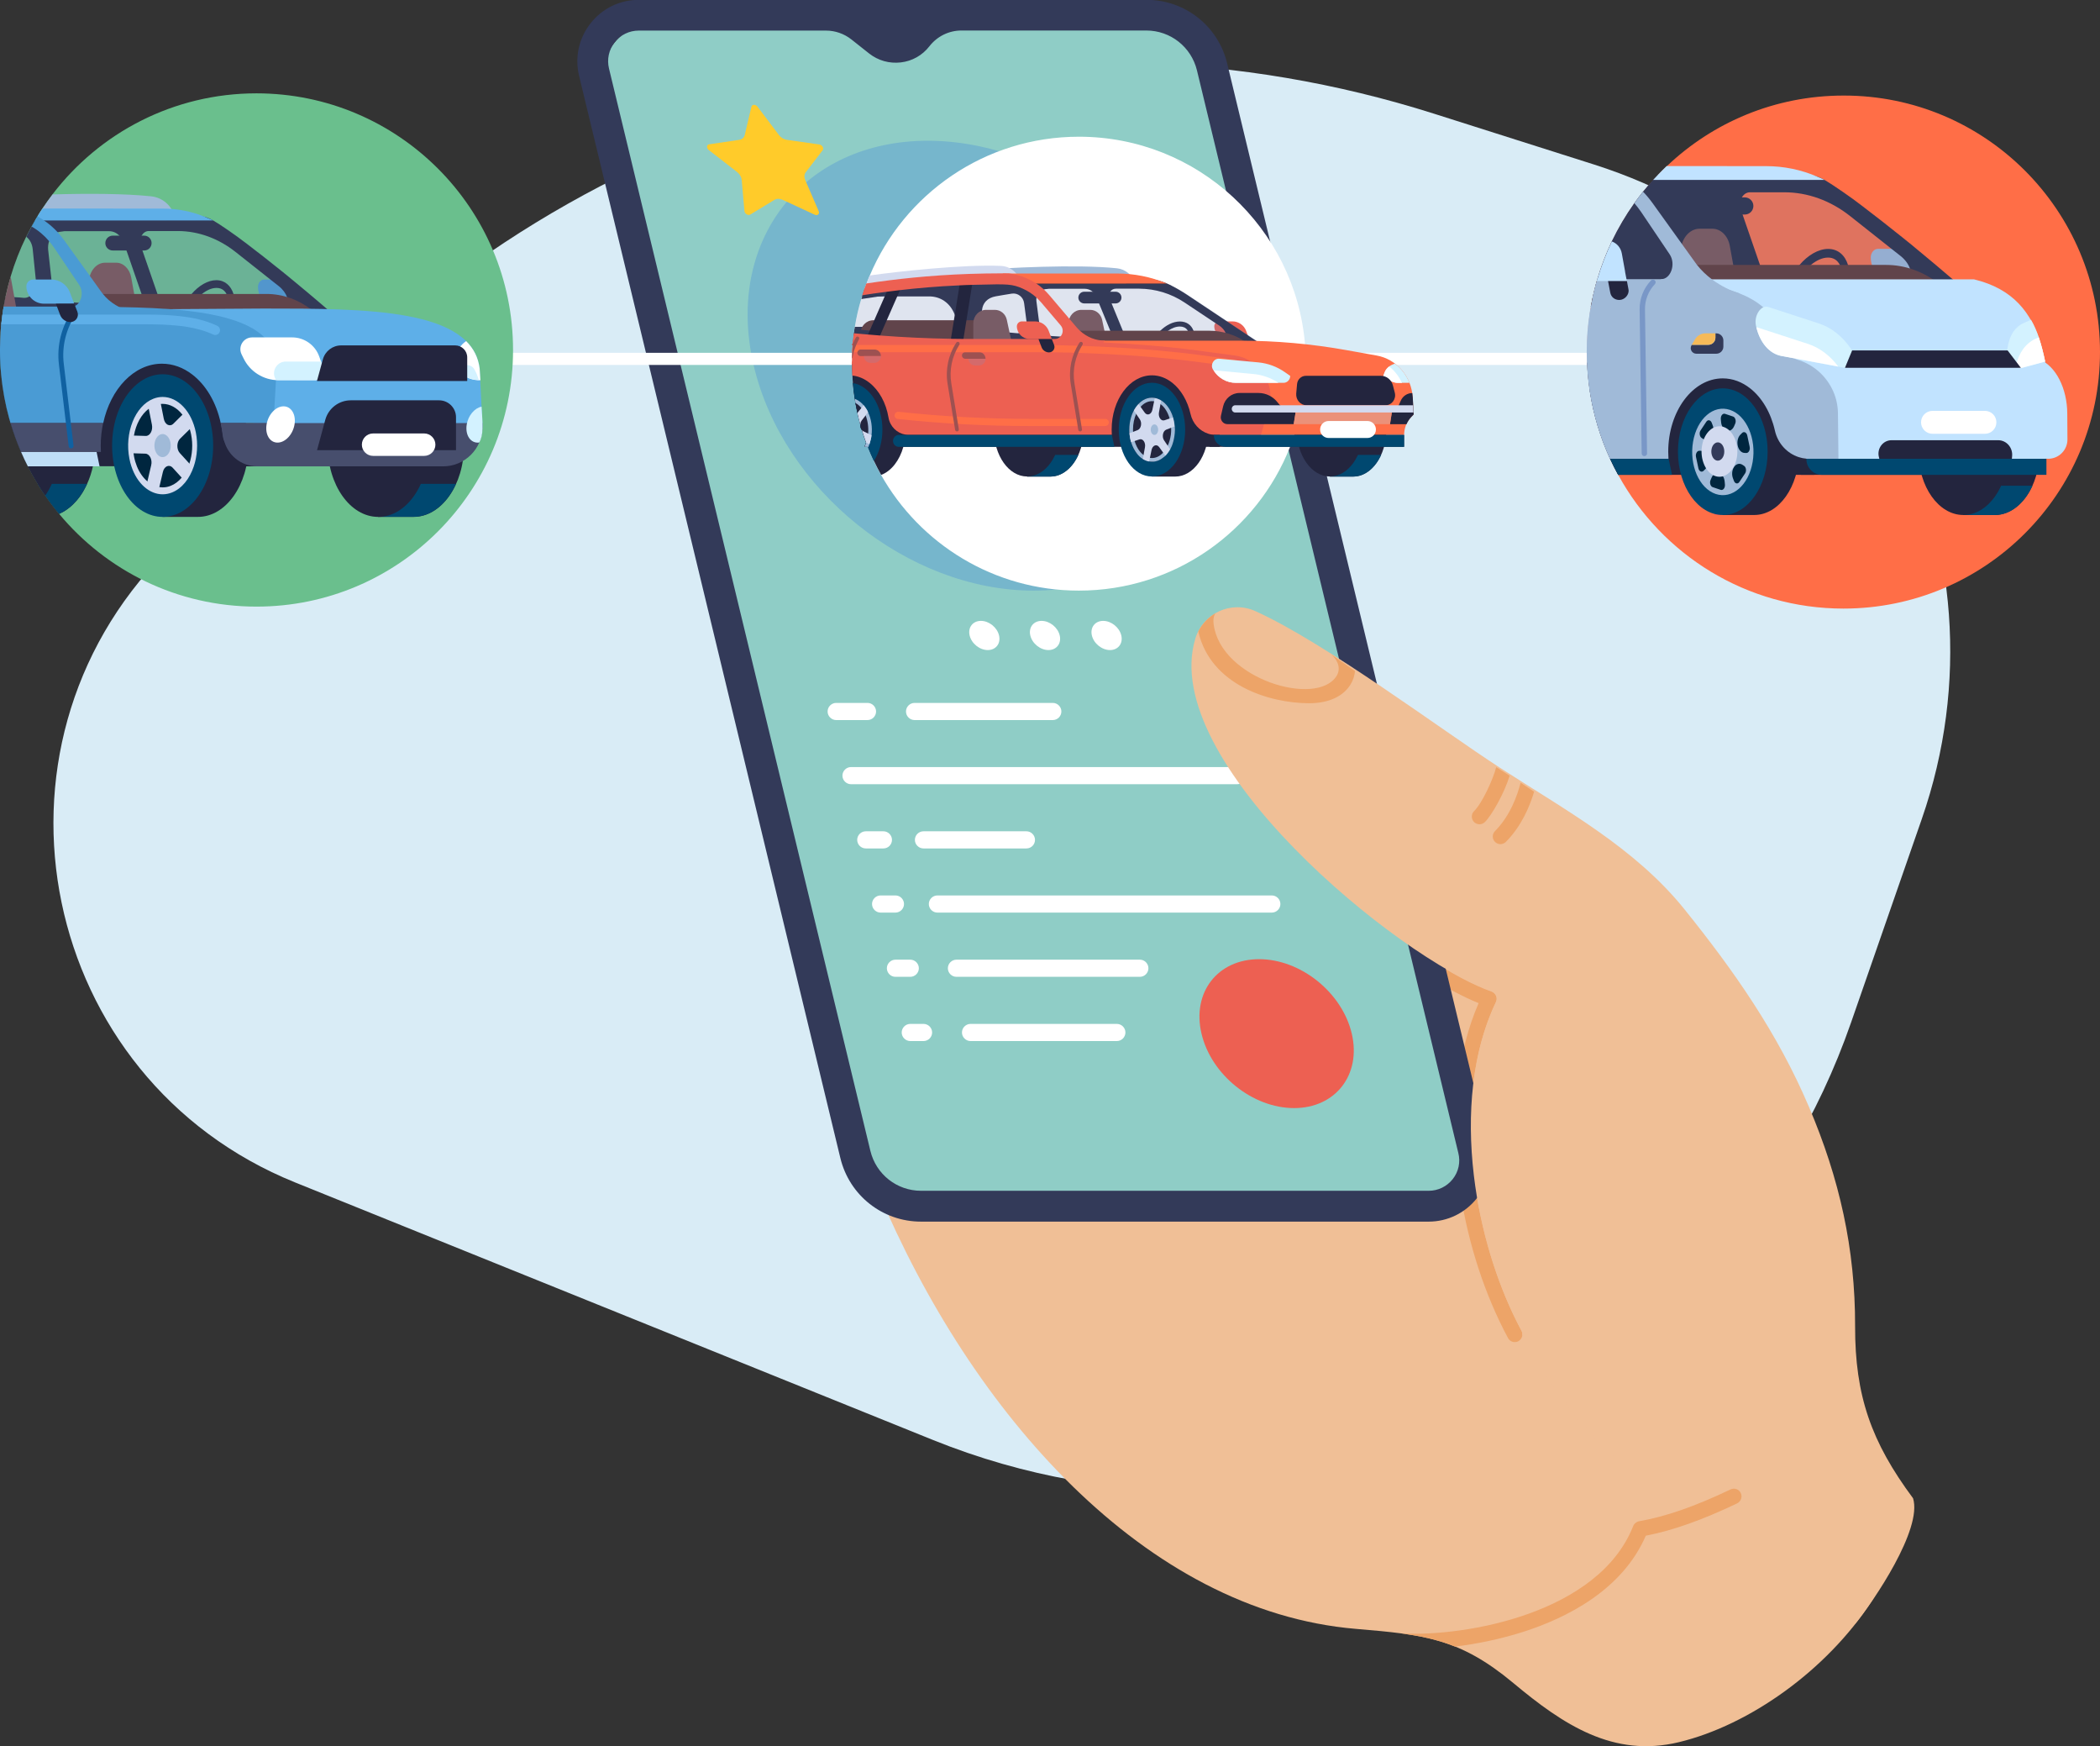
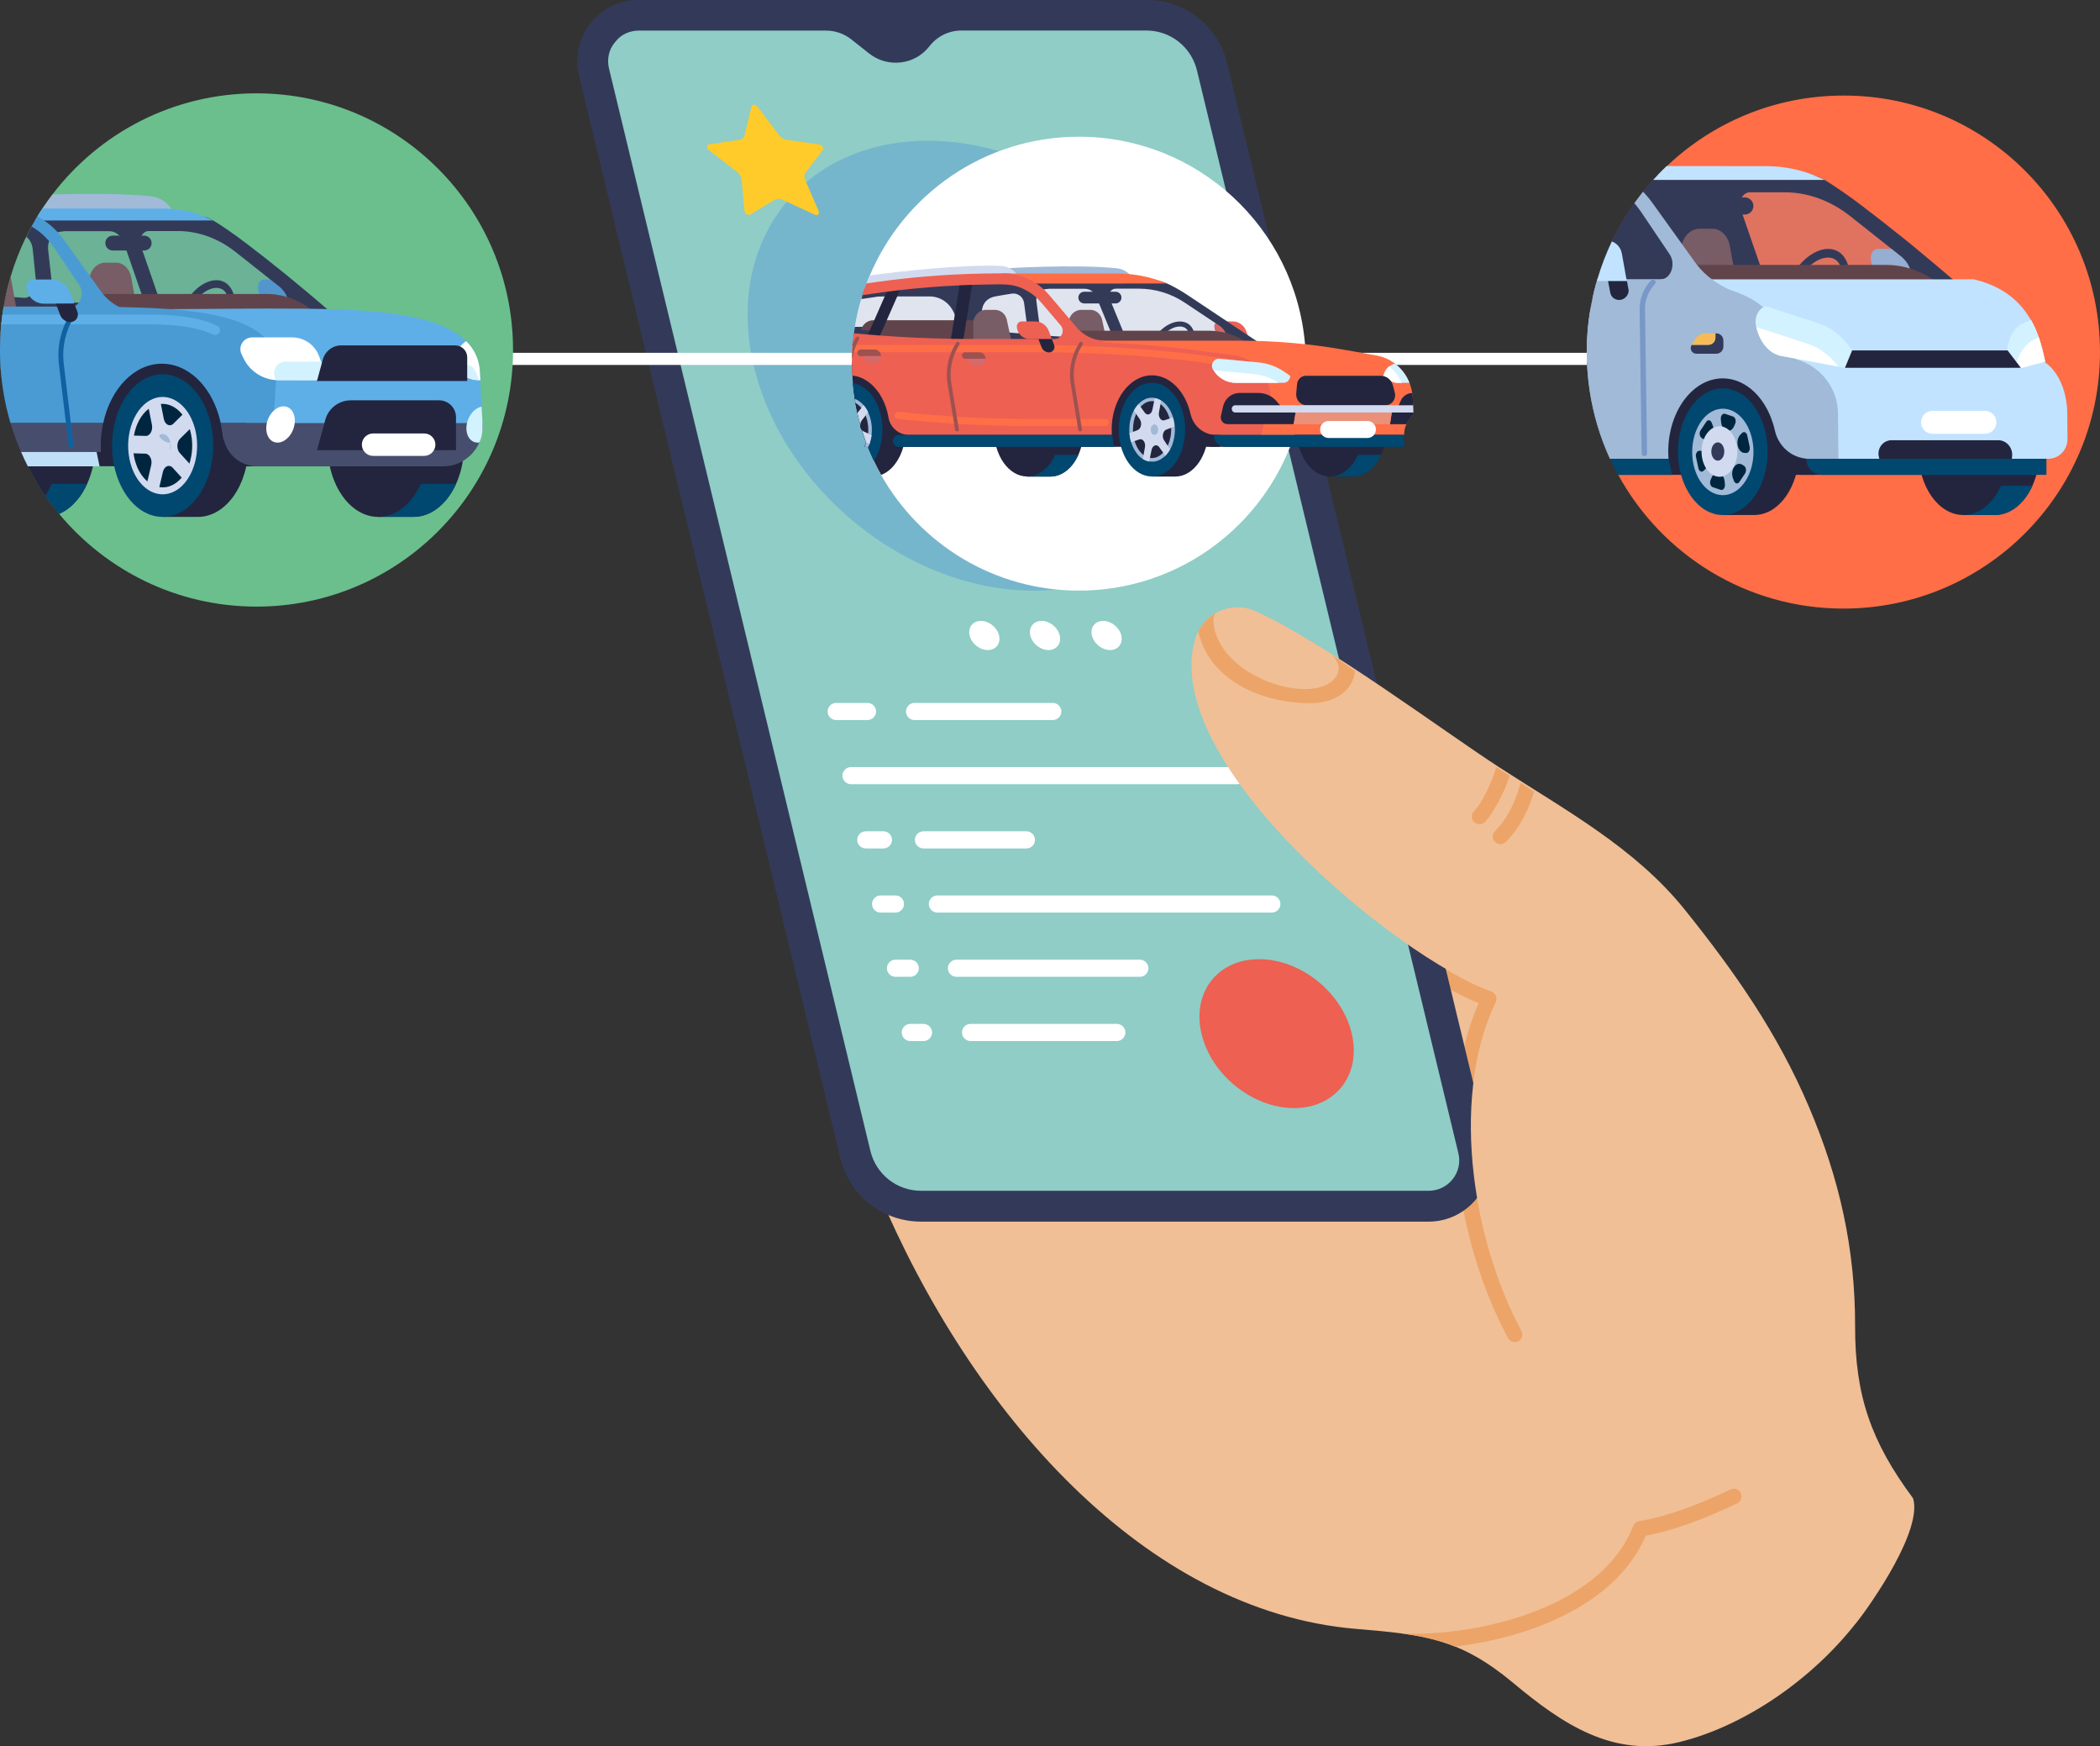
<svg xmlns="http://www.w3.org/2000/svg" version="1.1" id="_ÎÓÈ_2" x="0px" y="0px" viewBox="0 0 2547.6 2117.6" style="enable-background:new 0 0 2547.6 2117.6;" xml:space="preserve">
  <rect x="0" y="0" width="2547.6" height="2117.6" fill="#333333" stroke="none" />
  <style type="text/css">
	.st0{fill:#D9ECF6;}
	.st1{fill:#8FCDC6;}
	.st2{fill:#FFFFFF;}
	.st3{fill:#F0BF96;}
	.st4{fill:#EDA468;}
	.st5{fill:#333A59;}
	.st6{fill:#76B6CC;}
	.st7{fill:#ED6052;}
	.st8{fill:#FFCB2A;}
	.st9{fill:#A0BAD8;}
	.st10{fill:#D2DAEF;}
	.st11{fill:#23253E;}
	.st12{fill:#5D322D;}
	.st13{fill:#7B5150;}
	.st14{opacity:0.22;}
	.st15{fill:#6C84B7;}
	.st16{fill:#FF6E47;}
	.st17{fill:#004870;}
	.st18{fill:#D3F2FF;}
	.st19{fill:#EB9179;}
	.st20{fill:#9D5151;}
	.st21{fill:#D46A6B;}
	.st22{fill:#F15067;}
	.st23{fill:#C1E3FF;}
	.st24{fill:#00263F;}
	.st25{fill:#F6BA59;}
	.st26{fill:#7997C7;}
	.st27{fill:#6ABF8D;}
	.st28{fill:#4A9BD4;}
	.st29{fill:#5EAFE8;}
	.st30{fill:#474E6D;}
	.st31{fill:#BFDEF7;}
	.st32{fill:#1061A1;}
</style>
-   <path class="st0" d="M358.1,1434.1l773.2,312.1c447.8,180.8,955.8-49.9,1114.3-506.1l85.8-246.8c114.5-329.4-65.4-688.3-397.7-793.8  L1740,138C1266.2-12.5,748,115.5,398.7,469.3L200.1,670.5C-34.9,908.4,48,1308.9,358.1,1434.1L358.1,1434.1z" />
  <path class="st1" d="M1390.1,24.9c44.6,0,83.1,30.9,93.6,75L1787,1379.5c5.2,21.8,0.3,44.4-13.3,62c-13.6,17.6-34.1,27.7-56.1,27.7  h-589.2c-44.6,0-83.1-30.9-93.6-75L731.5,114.6c-5.2-21.8-0.3-44.4,13.3-62s34-27.7,56.1-27.7L1390.1,24.9L1390.1,24.9z" />
  <path class="st2" d="M1285.6,770.7c-2.3-9.8-12.2-17.7-22-17.7s-16,7.9-13.7,17.7s12.2,17.7,22,17.7S1287.9,780.5,1285.6,770.7z" />
  <path class="st2" d="M1212,770.7c-2.3-9.8-12.2-17.7-22-17.7s-16,7.9-13.7,17.7s12.2,17.7,22,17.7S1214.3,780.5,1212,770.7z" />
  <path class="st2" d="M1360.3,770.7c-2.3-9.8-12.2-17.7-22-17.7s-16,7.9-13.7,17.7s12.2,17.7,22,17.7S1362.6,780.5,1360.3,770.7z" />
  <path class="st2" d="M1277.2,873.3h-167.7c-5.7,0-10.4-4.7-10.4-10.4s4.7-10.4,10.4-10.4h167.7c5.7,0,10.4,4.7,10.4,10.4  S1282.9,873.3,1277.2,873.3z" />
  <path class="st2" d="M1052.4,873.3h-38c-5.7,0-10.4-4.7-10.4-10.4s4.7-10.4,10.4-10.4h38c5.7,0,10.4,4.7,10.4,10.4  S1058.1,873.3,1052.4,873.3z" />
  <path class="st2" d="M1500.9,951.1h-468.5c-5.7,0-10.4-4.7-10.4-10.4s4.7-10.4,10.4-10.4h468.5c5.7,0,10.4,4.7,10.4,10.4  S1506.6,951.1,1500.9,951.1z" />
  <path class="st2" d="M1245.2,1029h-124.9c-5.7,0-10.4-4.7-10.4-10.4s4.7-10.4,10.4-10.4h124.9c5.7,0,10.4,4.7,10.4,10.4  C1255.6,1024.3,1251,1029,1245.2,1029z" />
  <path class="st2" d="M1071.7,1029h-21.4c-5.7,0-10.4-4.7-10.4-10.4s4.7-10.4,10.4-10.4h21.4c5.7,0,10.4,4.7,10.4,10.4  C1082.1,1024.3,1077.5,1029,1071.7,1029z" />
  <path class="st2" d="M1542.9,1106.8h-405.7c-5.7,0-10.4-4.7-10.4-10.4s4.7-10.4,10.4-10.4h405.7c5.7,0,10.4,4.7,10.4,10.4  S1548.6,1106.8,1542.9,1106.8z" />
  <path class="st2" d="M1086.3,1106.8h-18c-5.7,0-10.4-4.7-10.4-10.4s4.7-10.4,10.4-10.4h18c5.7,0,10.4,4.7,10.4,10.4  S1092,1106.8,1086.3,1106.8z" />
  <path class="st2" d="M1382.8,1184.7h-222.5c-5.7,0-10.4-4.7-10.4-10.4s4.7-10.4,10.4-10.4h222.5c5.7,0,10.4,4.7,10.4,10.4  S1388.5,1184.7,1382.8,1184.7z" />
  <path class="st2" d="M1104.3,1184.7h-18c-5.7,0-10.4-4.7-10.4-10.4s4.7-10.4,10.4-10.4h18c5.7,0,10.4,4.7,10.4,10.4  S1110,1184.7,1104.3,1184.7z" />
  <path class="st2" d="M1354.9,1262.6h-177.5c-5.7,0-10.4-4.7-10.4-10.4s4.7-10.4,10.4-10.4h177.5c5.7,0,10.4,4.7,10.4,10.4  S1360.6,1262.6,1354.9,1262.6z" />
  <path class="st2" d="M1120.4,1262.6h-16.1c-5.7,0-10.4-4.7-10.4-10.4s4.7-10.4,10.4-10.4h16.1c5.7,0,10.4,4.7,10.4,10.4  S1126.1,1262.6,1120.4,1262.6z" />
  <path class="st3" d="M1117.4,1462.9h615.8c36.2,0,62.8-33.8,54.3-69l-101.8-421.6c108.4,71.8,213.2,184.8,270.5,298.4  c67.1,133.1,43.9,289,136.2,410.6l139.3,88.6c58.3,37.1,76.3,114.9,38.4,172.8c-54.1,82.7-147.4,149.5-233.3,170.2  c-79.7,19.3-140.5-21.3-200.9-71.7c-65-54.2-107.8-58.7-191.2-65.7c-255.1-21.6-466.4-261.3-580-531.9  C1079.1,1455.7,1097.5,1462.9,1117.4,1462.9L1117.4,1462.9z" />
  <path class="st4" d="M1829.4,1622.7c-27.9-52-48-113.3-57.6-175.5c7.6-7.3,13.1-16.6,15.6-26.9c7.7,70.6,29.5,139.9,58.4,193.6  c2.4,4.5,0.7,10.2-3.8,12.7c-1.4,0.8-2.9,1.1-4.4,1.1C1834.3,1627.7,1831,1625.9,1829.4,1622.7L1829.4,1622.7z" />
  <path class="st4" d="M1814.8,1215.4c-23.5,49.2-32.2,107.6-30.1,166.8l-16.3-67.6c4.1-35.7,12.6-68.7,25.4-98  c-17.3-7-36.3-17-56.1-29.2l-6.3-26.2c28.2,18.8,55.3,33.4,78.2,41.5c2.5,0.9,4.5,2.8,5.5,5.2  C1816.1,1210.2,1816,1213,1814.8,1215.4L1814.8,1215.4z" />
  <path class="st5" d="M1805.7,1389.5l-317-1312.7c-10.9-45.3-51.2-77-97.8-77H775c-23,0-44.4,10.4-58.6,28.5  c-14.2,18.1-19.3,41.3-13.9,63.6l317,1312.7c11,45.3,51.2,77,97.8,77h615.8c23,0,44.4-10.4,58.6-28.4  C1806,1435,1811.1,1411.8,1805.7,1389.5L1805.7,1389.5z M1762.4,1430c-7.1,9-17.8,14.2-29.2,14.2h-615.8  c-29.3,0-54.6-19.9-61.5-48.4L738.8,83.1c-2.7-11.2-0.2-22.7,6.9-31.8s17.8-14.2,29.2-14.2h227.2c11.1,0,21.9,3.8,30.6,10.6l0,0  l21.6,17.1c11,8.7,24.6,12.5,38.5,10.9s26.2-8.6,34.8-19.7c9.4-12,23.6-19,38.8-19h224.2c29.3,0,54.6,19.9,61.5,48.4l317,1312.7  C1772,1409.4,1769.5,1421,1762.4,1430L1762.4,1430z" />
  <path class="st3" d="M1450.1,774.5c9.3-30.8,43.6-46.6,72.9-33.3c84.7,38.3,225.4,143.7,295.8,189.4  c80.3,52.1,164.7,97.5,225.1,172.7c59.6,74.2,112.2,148.9,150.6,239.1c37.1,87.1,56.2,172.1,56,266c-0.2,84.3,19.6,140.5,70.3,208.7  c11.7,37.3-47.8,125-70.3,152.4c-51.1-70.3-53.6-188.6-148.4-157.9c-108.2,35.1-205.4-102.4-255.3-192.6c0.1-1.7-0.2-3.5-1.1-5.1  c-26.4-49.1-46.8-111.1-56-175.3c-0.4-3-0.8-6.1-1.2-9.1c-0.2-1.6-0.4-3.2-0.6-4.8c-8.6-73.3-2.3-148.4,26.8-209.4  c1.2-2.4,1.2-5.2,0.2-7.6c-0.9-2.1-2.5-3.8-4.5-4.8c0-0.1,0.1-0.2,0.1-0.3C1695.1,1161.9,1405.1,922.9,1450.1,774.5L1450.1,774.5z" />
  <path class="st4" d="M1453.7,765.8c4.9-9.6,12.4-17.2,21.3-22.3c-0.1,0.1-0.2,0.2-0.2,0.3c-1.8,1.6-3.5,6.2-2.4,13.9  c9.2,66.1,125,100.2,149,62.2c5.2-8.2,2.5-18.2-6.2-26.1c9.6,6.8,19.2,13.2,28.6,20c-0.5,5.8-2.3,11.5-5.7,16.8  c-8.1,12.9-24.5,22.3-50,22.3C1540,852.8,1468.6,831,1453.7,765.8L1453.7,765.8z" />
  <path class="st4" d="M1826.9,1021c-1.8,1.8-4.2,2.8-6.6,2.8s-4.8-0.9-6.6-2.7c-3.7-3.6-3.7-9.5,0-13.2c18.5-18.6,27.2-43.6,31-58.6  c5.5,3.6,11,7.2,16.4,10.9C1856,977.4,1846,1001.7,1826.9,1021L1826.9,1021z" />
  <path class="st4" d="M1801.4,997c-3.7,3.6-9.6,3.6-13.2-0.1c-3.6-3.7-3.6-9.6,0.1-13.2c10-9.8,23.4-39.5,26.8-53.3  c5.5,3.4,10.9,6.9,16.3,10.4C1825,962,1809.6,988.9,1801.4,997L1801.4,997z" />
  <path class="st4" d="M1700.5,1981.1c77.7,4,238.9-24.3,280.8-130.3c1.2-3,3.9-5.2,7.1-5.8c32.5-5.7,67.8-18,111-38.6  c4.7-2.2,10.2-0.3,12.4,4.4s0.2,10.2-4.4,12.5c-42.6,20.3-78,32.9-110.8,39.2c-28.6,66.1-96.3,99.8-148.6,116.6  c-28,8.9-56.5,14.7-82.9,17.9C1744.9,1988.8,1724.3,1984.3,1700.5,1981.1L1700.5,1981.1z" />
  <path class="st6" d="M1465,443.5c-35.4-150.7-187.3-272.8-339.4-272.8S879,292.9,914.4,443.5c35.4,150.7,187.3,272.8,339.4,272.8  S1500.4,594.2,1465,443.5z" />
  <path class="st7" d="M1639.9,1253.6c-11.7-49.9-62-90.3-112.4-90.3s-81.7,40.4-69.9,90.3c11.7,49.9,62,90.3,112.3,90.3  S1651.6,1303.4,1639.9,1253.6L1639.9,1253.6z" />
  <rect x="619.4" y="427.9" class="st2" width="1378.9" height="14.7" />
  <path class="st8" d="M939.5,242.4l-29.3,17.8c-2.6,1.6-6.8-1-7.1-4.3l-3.3-37.7c-0.3-3.5-2.4-7-5.5-9.5l-34.4-26.7  c-3-2.4-2.8-6.5,0.5-7l36.5-5.4c3.4-0.5,5.8-2.7,6.6-5.9l8.1-34.3c0.7-3,5.1-3,7.4,0l25.9,34.3c2.4,3.2,6,5.4,9.6,5.9l39.4,5.6  c3.5,0.5,5.9,4.6,4.1,7l-20.5,26.7c-1.9,2.5-2.1,6-0.6,9.5l16.3,37.7c1.4,3.3-1.4,5.9-4.8,4.3l-38.6-17.9  C945.9,240.7,942.2,240.7,939.5,242.4L939.5,242.4z" />
  <path class="st2" d="M1584.2,441c0,5-0.1,9.9-0.4,14.8c-0.6,11.3-1.9,22.5-3.8,33.4v0c-0.1,0.3-0.1,0.7-0.2,1  c-0.1,0.4-0.1,0.8-0.2,1.2c-0.5,3-1.1,5.9-1.8,8.8c-1,4.7-2.2,9.4-3.5,14c-0.3,1.4-0.8,2.8-1.2,4.1v0.1c-0.9,3-1.8,6-2.8,9  c-1.6,4.8-3.3,9.7-5.2,14.4c-40.2,102.2-139.8,174.5-256.3,174.5c-103,0-192.8-56.6-240-140.4c-3.1-5.5-6-11.1-8.7-16.8  c-2.5-5.3-4.9-10.8-7.1-16.3c-0.1-0.3-0.3-0.6-0.4-1c-0.2-0.6-0.5-1.3-0.7-1.9c-0.4-1-0.8-2-1.2-3.1c0-0.1-0.1-0.2-0.1-0.2  c-1.8-5-3.6-10.1-5.1-15.2c-0.7-2.1-1.3-4.2-1.8-6.3c-1.3-4.7-2.5-9.5-3.6-14.3c-0.9-4-1.7-8-2.4-12c-0.2-0.9-0.3-1.7-0.4-2.6  c-0.2-0.8-0.3-1.7-0.4-2.5c-1-6.3-1.8-12.7-2.3-19.2c0-0.1-0.1-0.2,0-0.3c-0.3-2.9-0.5-5.8-0.6-8.7c-0.3-4.8-0.4-9.6-0.4-14.4V441  c0-1.6,0-3.2,0.1-4.7c0-0.8,0-1.6,0-2.3c0.1-2.3,0.1-4.6,0.3-6.9c0-0.8,0.1-1.6,0.1-2.4c0.1-2.1,0.3-4.2,0.4-6.4  c0-0.5,0.1-1.1,0.1-1.6c0-0.2,0-0.5,0.1-0.7c0-0.4,0.1-0.8,0.1-1.2c0-0.5,0.1-1.1,0.2-1.6c0.3-3,0.6-6,1-8.9  c0.2-1.7,0.5-3.4,0.7-5.1c0.1-0.9,0.3-1.9,0.4-2.8c1.8-11.5,4.4-22.7,7.7-33.6c0.3-1.1,0.6-2.1,1-3.2c0.1-0.4,0.2-0.8,0.4-1.2  c0.5-1.7,1.1-3.4,1.7-5.1c0.2-0.7,0.4-1.4,0.7-2c0-0.1,0.1-0.2,0.1-0.3c0.1-0.3,0.2-0.5,0.3-0.8c0.7-2.1,1.4-4.1,2.2-6.1  c1.2-3.3,2.5-6.6,3.9-9.8c41.7-99,139.6-168.5,253.8-168.5c144.1,0,262.3,110.7,274.3,251.7C1583.9,425.2,1584.2,433.1,1584.2,441  L1584.2,441z" />
  <path class="st9" d="M1167.9,343.5c3.1-8.7,10.9-15.1,20.4-15.9c27.9-2.6,117.9-7.4,166.8-2.2c10.5,1.1,18.9,8.6,21.6,18.2  L1167.9,343.5z" />
  <path class="st10" d="M1237.1,339.4l-25.5,1.6l-39.5,2.5h0l-3.8,0.2l-3.9,0.2l-0.6,0l-70.3,4.4l-11,0.7l-4.7,0.3l-13.2,0.8l-16,1  c0-0.1,0.1-0.2,0.1-0.3c0.1-0.3,0.2-0.5,0.3-0.8c0.7-2.1,1.4-4.1,2.2-6.1c1.2-3.3,2.5-6.6,3.9-9.8c33.5-4.8,113.8-13.6,159.3-11.6  c3.6,0.2,6.9,1,9.9,2.5c3.3,1.6,6.2,3.9,8.5,6.6c0.5,0.6,1,1.3,1.4,2c0.9,1.3,1.7,2.7,2.2,4.2  C1236.7,338.4,1236.9,338.9,1237.1,339.4L1237.1,339.4z" />
  <path class="st7" d="M1488.7,411.2h26.8l-3.8-10c-2.6-6.9-9.2-11.4-16.5-11.4h-16.1c-3.4,0-6.1,2.8-6,6.1l0,0  C1473.3,404.5,1480.2,411.2,1488.7,411.2L1488.7,411.2z" />
  <path class="st11" d="M1381.8,411.2c-5.2,0-10.4-0.1-15.6-0.1l-4.1-10l-13.6-33.1h-15.2l13.6,33.1l4,9.8c-3-0.1-6-0.1-9-0.2  c-5.8-0.1-11.7-0.3-17.6-0.5c-8.1-0.3-16.2-0.7-24.3-1.1v9.9c2.4,0.1,4.8,0.1,7.2,0.2c0.7-1.2,1.4-2.4,2.2-3.5  c0.2-0.3,0.5-0.6,0.8-0.8h87.5c0.3-0.5,0.5-1.1,0.8-1.6c0.3-0.7,0.7-1.4,1.1-2L1381.8,411.2L1381.8,411.2z M1296.3,408.8  c-3.2-0.2-6.4-0.4-9.6-0.6c-3.4-0.2-6.8-0.4-10.3-0.6c-0.7,0-1.3-0.1-2-0.3l1.5,3.9h-67.5l0.4,2l0.3,1.6l0.8,3.5h48.7  c1.2,0,2.4,0,3.7,0l1.1,2.9c0.1,0.3,0.3,0.6,0.4,1c0.2,0.4,0.4,0.7,0.6,1c0.2,0.2,0.3,0.5,0.5,0.7c0.2,0.3,0.4,0.5,0.7,0.7h2.4  c0.2-0.3,0.5-0.6,0.7-0.9c0.2-0.3,0.5-0.6,0.8-0.9c0.1-0.2,0.3-0.3,0.4-0.5c0.1-0.1,0.2-0.2,0.3-0.3c0.1-0.1,0.2-0.2,0.3-0.4  c0.2-0.2,0.3-0.3,0.5-0.5c0.5-0.5,1.1-1,1.6-1.5c0.3-0.2,0.6-0.5,0.8-0.7c0.3-0.2,0.6-0.5,0.8-0.7c1.4,0,2.8,0,4.2,0.1h0  c5.6,0.1,11.5,0.2,17.6,0.4c1.2,0,2.5,0,3.7,0.1V409C1298.8,408.9,1297.6,408.9,1296.3,408.8L1296.3,408.8z M1381.8,411.2  c-5.2,0-10.4-0.1-15.6-0.1l-4.1-10l-13.6-33.1h-15.2l13.6,33.1l4,9.8c-3-0.1-6-0.1-9-0.2c-5.8-0.1-11.7-0.3-17.6-0.5  c-8.1-0.3-16.2-0.7-24.3-1.1v9.9c2.4,0.1,4.8,0.1,7.2,0.2c0.7-1.2,1.4-2.4,2.2-3.5c0.2-0.3,0.5-0.6,0.8-0.8h87.5  c0.3-0.5,0.5-1.1,0.8-1.6c0.3-0.7,0.7-1.4,1.1-2L1381.8,411.2L1381.8,411.2z M1296.3,408.8c-3.2-0.2-6.4-0.4-9.6-0.6  c-3.4-0.2-6.8-0.4-10.3-0.6c-0.7,0-1.3-0.1-2-0.3l1.5,3.9h-67.5l0.4,2l0.3,1.6l0.8,3.5h48.7c1.2,0,2.4,0,3.7,0l1.1,2.9  c0.1,0.3,0.3,0.6,0.4,1c0.2,0.4,0.4,0.7,0.6,1c0.2,0.2,0.3,0.5,0.5,0.7c0.2,0.3,0.4,0.5,0.7,0.7h2.4c0.2-0.3,0.5-0.6,0.7-0.9  c0.2-0.3,0.5-0.6,0.8-0.9c0.1-0.2,0.3-0.3,0.4-0.5c0.1-0.1,0.2-0.2,0.3-0.3c0.1-0.1,0.2-0.2,0.3-0.4c0.2-0.2,0.3-0.3,0.5-0.5  c0.5-0.5,1.1-1,1.6-1.5c0.3-0.2,0.6-0.5,0.8-0.7c0.3-0.2,0.6-0.5,0.8-0.7c1.4,0,2.8,0,4.2,0.1h0c5.6,0.1,11.5,0.2,17.6,0.4  c1.2,0,2.5,0,3.7,0.1V409C1298.8,408.9,1297.6,408.9,1296.3,408.8L1296.3,408.8z M1381.8,411.2c-5.2,0-10.4-0.1-15.6-0.1l-4.1-10  l-13.6-33.1h-15.2l13.6,33.1l4,9.8c-3-0.1-6-0.1-9-0.2c-5.8-0.1-11.7-0.3-17.6-0.5c-8.1-0.3-16.2-0.7-24.3-1.1v9.9  c2.4,0.1,4.8,0.1,7.2,0.2c0.7-1.2,1.4-2.4,2.2-3.5c0.2-0.3,0.5-0.6,0.8-0.8h87.5c0.3-0.5,0.5-1.1,0.8-1.6c0.3-0.7,0.7-1.4,1.1-2  L1381.8,411.2L1381.8,411.2z M1296.3,408.8c-3.2-0.2-6.4-0.4-9.6-0.6c-3.4-0.2-6.8-0.4-10.3-0.6c-0.7,0-1.3-0.1-2-0.3l1.5,3.9h-67.5  l0.4,2l0.3,1.6l0.8,3.5h48.7c1.2,0,2.4,0,3.7,0l1.1,2.9c0.1,0.3,0.3,0.6,0.4,1c0.2,0.4,0.4,0.7,0.6,1c0.2,0.2,0.3,0.5,0.5,0.7  c0.2,0.3,0.4,0.5,0.7,0.7h2.4c0.2-0.3,0.5-0.6,0.7-0.9c0.2-0.3,0.5-0.6,0.8-0.9c0.1-0.2,0.3-0.3,0.4-0.5c0.1-0.1,0.2-0.2,0.3-0.3  c0.1-0.1,0.2-0.2,0.3-0.4c0.2-0.2,0.3-0.3,0.5-0.5c0.5-0.5,1.1-1,1.6-1.5c0.3-0.2,0.6-0.5,0.8-0.7c0.3-0.2,0.6-0.5,0.8-0.7  c1.4,0,2.8,0,4.2,0.1h0c5.6,0.1,11.5,0.2,17.6,0.4c1.2,0,2.5,0,3.7,0.1V409C1298.8,408.9,1297.6,408.9,1296.3,408.8L1296.3,408.8z   M1381.8,411.2c-5.2,0-10.4-0.1-15.6-0.1l-4.1-10l-13.6-33.1h-15.2l13.6,33.1l4,9.8c-3-0.1-6-0.1-9-0.2c-5.8-0.1-11.7-0.3-17.6-0.5  c-8.1-0.3-16.2-0.7-24.3-1.1v9.9c2.4,0.1,4.8,0.1,7.2,0.2c0.7-1.2,1.4-2.4,2.2-3.5c0.2-0.3,0.5-0.6,0.8-0.8h87.5  c0.3-0.5,0.5-1.1,0.8-1.6c0.3-0.7,0.7-1.4,1.1-2L1381.8,411.2L1381.8,411.2z M1296.3,408.8c-3.2-0.2-6.4-0.4-9.6-0.6  c-3.4-0.2-6.8-0.4-10.3-0.6c-0.7,0-1.3-0.1-2-0.3l1.5,3.9h-67.5l0.4,2l0.3,1.6l0.8,3.5h48.7c1.2,0,2.4,0,3.7,0l1.1,2.9  c0.1,0.3,0.3,0.6,0.4,1c0.2,0.4,0.4,0.7,0.6,1c0.2,0.2,0.3,0.5,0.5,0.7c0.2,0.3,0.4,0.5,0.7,0.7h2.4c0.2-0.3,0.5-0.6,0.7-0.9  c0.2-0.3,0.5-0.6,0.8-0.9c0.1-0.2,0.3-0.3,0.4-0.5c0.1-0.1,0.2-0.2,0.3-0.3c0.1-0.1,0.2-0.2,0.3-0.4c0.2-0.2,0.3-0.3,0.5-0.5  c0.5-0.5,1.1-1,1.6-1.5c0.3-0.2,0.6-0.5,0.8-0.7c0.3-0.2,0.6-0.5,0.8-0.7c1.4,0,2.8,0,4.2,0.1h0c5.6,0.1,11.5,0.2,17.6,0.4  c1.2,0,2.5,0,3.7,0.1V409C1298.8,408.9,1297.6,408.9,1296.3,408.8L1296.3,408.8z M1381.8,411.2c-5.2,0-10.4-0.1-15.6-0.1l-4.1-10  l-13.6-33.1h-15.2l13.6,33.1l4,9.8c-3-0.1-6-0.1-9-0.2c-5.8-0.1-11.7-0.3-17.6-0.5c-8.1-0.3-16.2-0.7-24.3-1.1v9.9  c2.4,0.1,4.8,0.1,7.2,0.2c0.7-1.2,1.4-2.4,2.2-3.5c0.2-0.3,0.5-0.6,0.8-0.8h87.5c0.3-0.5,0.5-1.1,0.8-1.6c0.3-0.7,0.7-1.4,1.1-2  L1381.8,411.2L1381.8,411.2z M1296.3,408.8c-3.2-0.2-6.4-0.4-9.6-0.6c-3.4-0.2-6.8-0.4-10.3-0.6c-0.7,0-1.3-0.1-2-0.3l1.5,3.9h-67.5  l0.4,2l0.3,1.6l0.8,3.5h48.7c1.2,0,2.4,0,3.7,0l1.1,2.9c0.1,0.3,0.3,0.6,0.4,1c0.2,0.4,0.4,0.7,0.6,1c0.2,0.2,0.3,0.5,0.5,0.7  c0.2,0.3,0.4,0.5,0.7,0.7h2.4c0.2-0.3,0.5-0.6,0.7-0.9c0.2-0.3,0.5-0.6,0.8-0.9c0.1-0.2,0.3-0.3,0.4-0.5c0.1-0.1,0.2-0.2,0.3-0.3  c0.1-0.1,0.2-0.2,0.3-0.4c0.2-0.2,0.3-0.3,0.5-0.5c0.5-0.5,1.1-1,1.6-1.5c0.3-0.2,0.6-0.5,0.8-0.7c0.3-0.2,0.6-0.5,0.8-0.7  c1.4,0,2.8,0,4.2,0.1h0c5.6,0.1,11.5,0.2,17.6,0.4c1.2,0,2.5,0,3.7,0.1V409C1298.8,408.9,1297.6,408.9,1296.3,408.8L1296.3,408.8z   M1381.8,411.2c-5.2,0-10.4-0.1-15.6-0.1l-4.1-10l-13.6-33.1h-15.2l13.6,33.1l4,9.8c-3-0.1-6-0.1-9-0.2c-5.8-0.1-11.7-0.3-17.6-0.5  c-8.1-0.3-16.2-0.7-24.3-1.1v9.9c2.4,0.1,4.8,0.1,7.2,0.2c0.7-1.2,1.4-2.4,2.2-3.5c0.2-0.3,0.5-0.6,0.8-0.8h87.5  c0.3-0.5,0.5-1.1,0.8-1.6c0.3-0.7,0.7-1.4,1.1-2L1381.8,411.2L1381.8,411.2z M1296.3,408.8c-3.2-0.2-6.4-0.4-9.6-0.6  c-3.4-0.2-6.8-0.4-10.3-0.6c-0.7,0-1.3-0.1-2-0.3l1.5,3.9h-67.5l0.4,2l0.3,1.6l0.8,3.5h48.7c1.2,0,2.4,0,3.7,0l1.1,2.9  c0.1,0.3,0.3,0.6,0.4,1c0.2,0.4,0.4,0.7,0.6,1c0.2,0.2,0.3,0.5,0.5,0.7c0.2,0.3,0.4,0.5,0.7,0.7h2.4c0.2-0.3,0.5-0.6,0.7-0.9  c0.2-0.3,0.5-0.6,0.8-0.9c0.1-0.2,0.3-0.3,0.4-0.5c0.1-0.1,0.2-0.2,0.3-0.3c0.1-0.1,0.2-0.2,0.3-0.4c0.2-0.2,0.3-0.3,0.5-0.5  c0.5-0.5,1.1-1,1.6-1.5c0.3-0.3,0.6-0.5,0.8-0.7c0.3-0.2,0.6-0.5,0.8-0.7c1.4,0,2.8,0,4.2,0.1h0c5.6,0.1,11.5,0.2,17.6,0.4  c1.2,0,2.5,0,3.7,0.1V409C1298.8,408.9,1297.6,408.9,1296.3,408.8L1296.3,408.8z M1529.1,416.8l-3-2l-2-1.3l-10.5-7l-24.9-16.6  l-47.9-31.9c-6.7-4.5-13.1-8.2-19.2-11.3c-0.1,0-0.1,0-0.1-0.1c-0.9-0.5-1.8-0.9-2.6-1.3c-3.3-1.6-6.6-2.9-10-4h0  c-7.2-2.3-14.7-3.4-22.2-3.4h-270.1c-23.1,0-46,4.1-67.6,12.2c-0.1,0.3-0.2,0.5-0.3,0.8c-0.1,0.1-0.1,0.2-0.1,0.3  c-0.2,0.7-0.5,1.3-0.7,2c-0.6,1.7-1.1,3.4-1.7,5.1c-0.1,0.4-0.3,0.8-0.4,1.2h81.5c12.9,0,25.1,7.1,30.9,22.1v0  c0.2,0.6,0.4,1.1,0.6,1.7c0.6,1.7,0.7,3.4,0.4,5c-0.4,2.1-1.4,4-2.9,5.5l0,0c-1.7,1.6-3.9,2.6-6.4,2.6h-112.8  c-0.2,0.9-0.3,1.9-0.4,2.8c-0.3,1.7-0.5,3.4-0.7,5.1c-0.4,3-0.8,5.9-1,8.9c-0.1,0.5-0.1,1.1-0.2,1.6c-0.1,0.4-0.1,0.8-0.1,1.2  c-0.1,0.2-0.2,0.5-0.3,0.7c-0.2,0.5-0.5,1.1-0.7,1.6h0.8c-0.2,2.1-0.3,4.2-0.4,6.4c-0.1,0.8-0.1,1.6-0.1,2.4  c-0.1,2.3-0.2,4.6-0.3,6.9l0.3,0l9.8-0.2l4.1-0.1l20.8-0.4l83.6-1.5l4.8-0.1l10-0.2l13.6-0.3l13.9-0.2l18-0.3l17.8-0.3l34.2-0.6h0  l31.6-0.6l6.3-0.1h0l4.8-0.1l19.3-0.4l18.8-0.4l48.6-0.9l6.3-0.1l11.1-0.2l13.2-0.2l12.6-0.2l7.2-0.1l16.4-0.3l65.8-1.2l14.9-0.3  L1529.1,416.8L1529.1,416.8z M1330.1,360l3.3,8l13.6,33.1l4,9.8c-3-0.1-6-0.1-9-0.2c-5.8-0.1-11.7-0.3-17.6-0.5  c-8.1-0.3-16.2-0.7-24.3-1.1c-1.2,0-2.5-0.1-3.7-0.2c-3.2-0.2-6.4-0.4-9.6-0.6c-3.4-0.2-6.8-0.4-10.3-0.6c-0.7,0-1.3-0.1-2-0.3  c-7.1-1.3-12.7-7.3-13.7-14.9l-0.2-1.8l-3.3-25.5c-0.2-1.5-0.1-2.9,0.1-4.3c0.9-4.7,4.4-8.5,8.9-9.8c0.6-0.2,1.2-0.3,1.8-0.4  c1.5-0.2,3.1-0.4,4.6-0.5h43.1c3.6,0,7,1.3,9.7,3.5C1327.4,355.3,1329,357.5,1330.1,360L1330.1,360z M1191.2,379.8  c-0.1-1.1,0-2.2,0.1-3.3c0.8-9.2,6.7-15.3,16.6-17.1c5.8-1,12.4-2.2,19.6-3.3c7.2-1.1,14,4.1,14.9,11.6l2.9,22.1l0.2,1.2  c0.8,6.4-3.5,12-9.3,13c-0.9,0.2-1.8,0.2-2.8,0.1c-2.9-0.3-5.7-0.5-8.6-0.8h0c-6.1-0.6-12.2-1.2-18.3-1.8c-0.2,0-0.3,0-0.5,0  c-6.4-0.7-14.1-7.6-14.3-12.9l0-0.3L1191.2,379.8L1191.2,379.8z M1436.9,366.8l37.7,25.1l4.3,2.8c3.9,2.6,6.6,5.9,7.8,8.8  c1.3,3.3,0.9,6.1-1.8,7.1c-0.7,0.3-1.6,0.5-2.6,0.5h-100.5c-5.2,0-10.4-0.1-15.6-0.1l-4.1-10l-13.6-33.1l-2.4-5.9  c-1.2-2.9-0.7-6.1,0.9-8.4c1.4-2.1,3.8-3.5,6.7-3.5h28.5C1401.6,350.2,1420.6,356,1436.9,366.8L1436.9,366.8z M1296.3,408.8  c-3.2-0.2-6.4-0.4-9.6-0.6c-3.4-0.2-6.8-0.4-10.3-0.6c-0.7,0-1.3-0.1-2-0.3l1.5,3.9h-67.5l0.4,2l0.3,1.6l0.8,3.5h48.7  c1.2,0,2.4,0,3.7,0l1.1,2.9c0.1,0.3,0.3,0.6,0.4,1c0.2,0.4,0.4,0.7,0.6,1c0.2,0.2,0.3,0.5,0.5,0.7c0.2,0.3,0.4,0.5,0.7,0.7h2.4  c0.2-0.3,0.5-0.6,0.7-0.9c0.2-0.3,0.5-0.6,0.8-0.9c0.1-0.2,0.3-0.3,0.4-0.5c0.1-0.1,0.2-0.2,0.3-0.3c0.1-0.1,0.2-0.2,0.3-0.4  c0.2-0.2,0.3-0.3,0.5-0.5c0.5-0.5,1.1-1,1.6-1.5c0.3-0.2,0.6-0.5,0.8-0.7c0.3-0.2,0.6-0.5,0.8-0.7c1.4,0,2.8,0,4.2,0.1h0  c5.6,0.1,11.5,0.2,17.6,0.4c1.2,0,2.5,0,3.7,0.1V409C1298.8,408.9,1297.5,408.9,1296.3,408.8L1296.3,408.8z M1381.8,411.2  c-5.2,0-10.4-0.1-15.6-0.1l-4.1-10l-13.6-33.1h-15.2l13.6,33.1l4,9.8c-3-0.1-6-0.1-9-0.2c-5.8-0.1-11.7-0.3-17.6-0.5  c-8.1-0.3-16.2-0.7-24.3-1.1v9.9c2.4,0.1,4.8,0.1,7.2,0.2c0.7-1.2,1.4-2.4,2.2-3.5c0.2-0.3,0.5-0.6,0.8-0.8h87.5  c0.3-0.5,0.5-1.1,0.8-1.6c0.3-0.7,0.7-1.4,1.1-2L1381.8,411.2L1381.8,411.2z M1296.3,408.8c-3.2-0.2-6.4-0.4-9.6-0.6  c-3.4-0.2-6.8-0.4-10.3-0.6c-0.7,0-1.3-0.1-2-0.3l1.5,3.9h-67.5l0.4,2l0.3,1.6l0.8,3.5h48.7c1.2,0,2.4,0,3.7,0l1.1,2.9  c0.1,0.3,0.3,0.6,0.4,1c0.2,0.4,0.4,0.7,0.6,1c0.2,0.2,0.3,0.5,0.5,0.7c0.2,0.3,0.4,0.5,0.7,0.7h2.4c0.2-0.3,0.5-0.6,0.7-0.9  c0.2-0.3,0.5-0.6,0.8-0.9c0.1-0.2,0.3-0.3,0.4-0.5c0.1-0.1,0.2-0.2,0.3-0.3c0.1-0.1,0.2-0.2,0.3-0.4c0.2-0.2,0.3-0.3,0.5-0.5  c0.5-0.5,1.1-1,1.6-1.5c0.3-0.2,0.6-0.5,0.8-0.7c0.3-0.2,0.6-0.5,0.8-0.7c1.4,0,2.8,0,4.2,0.1h0c5.6,0.1,11.5,0.2,17.6,0.4  c1.2,0,2.5,0,3.7,0.1V409C1298.8,408.9,1297.5,408.9,1296.3,408.8L1296.3,408.8z M1381.8,411.2c-5.2,0-10.4-0.1-15.6-0.1l-4.1-10  l-13.6-33.1h-15.2l13.6,33.1l4,9.8c-3-0.1-6-0.1-9-0.2c-5.8-0.1-11.7-0.3-17.6-0.5c-8.1-0.3-16.2-0.7-24.3-1.1v9.9  c2.4,0.1,4.8,0.1,7.2,0.2c0.7-1.2,1.4-2.4,2.2-3.5c0.2-0.3,0.5-0.6,0.8-0.8h87.5c0.3-0.5,0.5-1.1,0.8-1.6c0.3-0.7,0.7-1.4,1.1-2  L1381.8,411.2L1381.8,411.2z M1296.3,408.8c-3.2-0.2-6.4-0.4-9.6-0.6c-3.4-0.2-6.8-0.4-10.3-0.6c-0.7,0-1.3-0.1-2-0.3l1.5,3.9h-67.5  l0.4,2l0.3,1.6l0.8,3.5h48.7c1.2,0,2.4,0,3.7,0l1.1,2.9c0.1,0.3,0.3,0.6,0.4,1c0.2,0.4,0.4,0.7,0.6,1c0.2,0.2,0.3,0.5,0.5,0.7  c0.2,0.3,0.4,0.5,0.7,0.7h2.4c0.2-0.3,0.5-0.6,0.7-0.9c0.2-0.3,0.5-0.6,0.8-0.9c0.1-0.2,0.3-0.3,0.4-0.5c0.1-0.1,0.2-0.2,0.3-0.3  c0.1-0.1,0.2-0.2,0.3-0.4c0.2-0.2,0.3-0.3,0.5-0.5c0.5-0.5,1.1-1,1.6-1.5c0.3-0.2,0.6-0.5,0.8-0.7c0.3-0.2,0.6-0.5,0.8-0.7  c1.4,0,2.8,0,4.2,0.1h0c5.6,0.1,11.5,0.2,17.6,0.4c1.2,0,2.5,0,3.7,0.1V409C1298.8,408.9,1297.5,408.9,1296.3,408.8L1296.3,408.8z   M1381.8,411.2c-5.2,0-10.4-0.1-15.6-0.1l-4.1-10l-13.6-33.1h-15.2l13.6,33.1l4,9.8c-3-0.1-6-0.1-9-0.2c-5.8-0.1-11.7-0.3-17.6-0.5  c-8.1-0.3-16.2-0.7-24.3-1.1v9.9c2.4,0.1,4.8,0.1,7.2,0.2c0.7-1.2,1.4-2.4,2.2-3.5c0.2-0.3,0.5-0.6,0.8-0.8h87.5  c0.3-0.5,0.5-1.1,0.8-1.6c0.3-0.7,0.7-1.4,1.1-2L1381.8,411.2L1381.8,411.2z M1296.3,408.8c-3.2-0.2-6.4-0.4-9.6-0.6  c-3.4-0.2-6.8-0.4-10.3-0.6c-0.7,0-1.3-0.1-2-0.3l1.5,3.9h-67.5l0.4,2l0.3,1.6l0.8,3.5h48.7c1.2,0,2.4,0,3.7,0l1.1,2.9  c0.1,0.3,0.3,0.6,0.4,1c0.2,0.4,0.4,0.7,0.6,1c0.2,0.2,0.3,0.5,0.5,0.7c0.2,0.3,0.4,0.5,0.7,0.7h2.4c0.2-0.3,0.5-0.6,0.7-0.9  c0.2-0.3,0.5-0.6,0.8-0.9c0.1-0.2,0.3-0.3,0.4-0.5c0.1-0.1,0.2-0.2,0.3-0.3c0.1-0.1,0.2-0.2,0.3-0.4c0.2-0.2,0.3-0.3,0.5-0.5  c0.5-0.5,1.1-1,1.6-1.5c0.3-0.2,0.6-0.5,0.8-0.7c0.3-0.2,0.6-0.5,0.8-0.7c1.4,0,2.8,0,4.2,0.1h0c5.6,0.1,11.5,0.2,17.6,0.4  c1.2,0,2.5,0,3.7,0.1V409C1298.8,408.9,1297.5,408.9,1296.3,408.8L1296.3,408.8z M1381.8,411.2c-5.2,0-10.4-0.1-15.6-0.1l-4.1-10  l-13.6-33.1h-15.2l13.6,33.1l4,9.8c-3-0.1-6-0.1-9-0.2c-5.8-0.1-11.7-0.3-17.6-0.5c-8.1-0.3-16.2-0.7-24.3-1.1v9.9  c2.4,0.1,4.8,0.1,7.2,0.2c0.7-1.2,1.4-2.4,2.2-3.5c0.2-0.3,0.5-0.6,0.8-0.8h87.5c0.3-0.5,0.5-1.1,0.8-1.6c0.3-0.7,0.7-1.4,1.1-2  L1381.8,411.2L1381.8,411.2z M1296.3,408.8c-3.2-0.2-6.4-0.4-9.6-0.6c-3.4-0.2-6.8-0.4-10.3-0.6c-0.7,0-1.3-0.1-2-0.3l1.5,3.9h-67.5  l0.4,2l0.3,1.6l0.8,3.5h48.7c1.2,0,2.4,0,3.7,0l1.1,2.9c0.1,0.3,0.3,0.6,0.4,1c0.2,0.4,0.4,0.7,0.6,1c0.2,0.2,0.3,0.5,0.5,0.7  c0.2,0.3,0.4,0.5,0.7,0.7h2.4c0.2-0.3,0.5-0.6,0.7-0.9c0.2-0.3,0.5-0.6,0.8-0.9c0.1-0.2,0.3-0.3,0.4-0.5c0.1-0.1,0.2-0.2,0.3-0.3  c0.1-0.1,0.2-0.2,0.3-0.4c0.2-0.2,0.3-0.3,0.5-0.5c0.5-0.5,1.1-1,1.6-1.5c0.3-0.2,0.6-0.5,0.8-0.7c0.3-0.2,0.6-0.5,0.8-0.7  c1.4,0,2.8,0,4.2,0.1h0c5.6,0.1,11.5,0.2,17.6,0.4c1.2,0,2.5,0,3.7,0.1V409C1298.8,408.9,1297.5,408.9,1296.3,408.8L1296.3,408.8z   M1381.8,411.2c-5.2,0-10.4-0.1-15.6-0.1l-4.1-10l-13.6-33.1h-15.2l13.6,33.1l4,9.8c-3-0.1-6-0.1-9-0.2c-5.8-0.1-11.7-0.3-17.6-0.5  c-8.1-0.3-16.2-0.7-24.3-1.1v9.9c2.4,0.1,4.8,0.1,7.2,0.2c0.7-1.2,1.4-2.4,2.2-3.5c0.2-0.3,0.5-0.6,0.8-0.8h87.5  c0.3-0.5,0.5-1.1,0.8-1.6c0.3-0.7,0.7-1.4,1.1-2L1381.8,411.2L1381.8,411.2z" />
  <path class="st11" d="M1315.3,368h38.1c3.9,0,7.1-3.2,7.1-7.1l0,0c0-3.9-3.2-7.1-7.1-7.1h-38.1c-3.9,0-7.1,3.2-7.1,7.1l0,0  C1308.2,364.8,1311.4,368,1315.3,368z" />
  <path class="st12" d="M1043.9,445.2h171.9l-9.6-44.8c-1.5-7-7.5-12-14.4-12h-132.3c-8.6,0-15.5,7.2-15.5,16.1L1043.9,445.2  L1043.9,445.2z" />
  <path class="st13" d="M1180.7,432.6h50.3l-9.6-44.8c-1.5-7-7.5-12-14.4-12h-10.7c-8.6,0-15.5,7.2-15.5,16.1L1180.7,432.6  L1180.7,432.6z" />
  <path class="st13" d="M1296.3,432.6h50.3l-9.6-44.8c-1.5-7-7.5-12-14.4-12h-10.7c-8.6,0-15.5,7.2-15.5,16.1L1296.3,432.6  L1296.3,432.6z" />
  <path class="st11" d="M1055.1,400.9c1.2,0.1,2.5,0.2,3.7,0.3l-2.2,4.9l-3.2,7.1l-0.7,1.6l-0.8,1.9h-17.4c0.1-0.2,0.2-0.5,0.3-0.7  c0-0.4,0.1-0.8,0.1-1.2c0-0.5,0.1-1.1,0.2-1.6c0.3-3,0.6-6,1-8.9c0.2-1.7,0.5-3.4,0.7-5.1c2.6,0.3,5.1,0.5,7.7,0.8  C1048,400.2,1051.6,400.6,1055.1,400.9L1055.1,400.9z" />
  <path class="st11" d="M1083.8,346l-0.3,0.8l-1,2.3l-2,4.4l-2,4.4c-1.6,0.2-3.2,0.4-4.7,0.6c-2.6,0.4-5.2,0.7-7.6,1  c-7.6,1.1-14.5,2.1-20.7,3.1c-0.2,0-0.4,0.1-0.5,0.1c0.3-1.1,0.6-2.1,1-3.2c0.1-0.4,0.2-0.8,0.4-1.2c0.5-1.7,1.1-3.4,1.7-5.1  c0.2-0.7,0.4-1.4,0.7-2c0-0.1,0.1-0.2,0.1-0.3c9.5-1.5,19.5-2.9,30.2-4.3C1080.6,346.4,1082.2,346.2,1083.8,346L1083.8,346z" />
  <path class="st11" d="M1399.7,411.2c-0.4,0.7-0.8,1.3-1.1,2c-0.3,0.5-0.5,1-0.8,1.6c-0.6,1.4-1.2,2.8-1.7,4.2  c-0.1,0.2-0.2,0.5-0.3,0.7c-0.5,1.4-0.8,2.8-1.1,4.2c2.1,0.2,4.2,0.4,6.2,0.5c0.2-0.9,0.4-1.9,0.8-2.8c0.2-0.7,0.5-1.4,0.8-2.1  c0.6-1.6,1.4-3.2,2.3-4.8c0.3-0.5,0.6-1.1,0.9-1.6c0.4-0.7,0.9-1.4,1.3-2H1399.7L1399.7,411.2z M1399.7,411.2  c-0.4,0.7-0.8,1.3-1.1,2c-0.3,0.5-0.5,1-0.8,1.6c-0.6,1.4-1.2,2.8-1.7,4.2c-0.1,0.2-0.2,0.5-0.3,0.7c-0.5,1.4-0.8,2.8-1.1,4.2  c2.1,0.2,4.2,0.4,6.2,0.5c0.2-0.9,0.4-1.9,0.8-2.8c0.2-0.7,0.5-1.4,0.8-2.1c0.6-1.6,1.4-3.2,2.3-4.8c0.3-0.5,0.6-1.1,0.9-1.6  c0.4-0.7,0.9-1.4,1.3-2H1399.7L1399.7,411.2z M1399.7,411.2c-0.4,0.7-0.8,1.3-1.1,2c-0.3,0.5-0.5,1-0.8,1.6  c-0.6,1.4-1.2,2.8-1.7,4.2c-0.1,0.2-0.2,0.5-0.3,0.7c-0.5,1.4-0.8,2.8-1.1,4.2c2.1,0.2,4.2,0.4,6.2,0.5c0.2-0.9,0.4-1.9,0.8-2.8  c0.2-0.7,0.5-1.4,0.8-2.1c0.6-1.6,1.4-3.2,2.3-4.8c0.3-0.5,0.6-1.1,0.9-1.6c0.4-0.7,0.9-1.4,1.3-2H1399.7L1399.7,411.2z   M1399.7,411.2c-0.4,0.7-0.8,1.3-1.1,2c-0.3,0.5-0.5,1-0.8,1.6c-0.6,1.4-1.2,2.8-1.7,4.2c-0.1,0.2-0.2,0.5-0.3,0.7  c-0.5,1.4-0.8,2.8-1.1,4.2c2.1,0.2,4.2,0.4,6.2,0.5c0.2-0.9,0.4-1.9,0.8-2.8c0.2-0.7,0.5-1.4,0.8-2.1c0.6-1.6,1.4-3.2,2.3-4.8  c0.3-0.5,0.6-1.1,0.9-1.6c0.4-0.7,0.9-1.4,1.3-2H1399.7L1399.7,411.2z M1399.7,411.2c-0.4,0.7-0.8,1.3-1.1,2c-0.3,0.5-0.5,1-0.8,1.6  c-0.6,1.4-1.2,2.8-1.7,4.2c-0.1,0.2-0.2,0.5-0.3,0.7c-0.5,1.4-0.8,2.8-1.1,4.2c2.1,0.2,4.2,0.4,6.2,0.5c0.2-0.9,0.4-1.9,0.8-2.8  c0.2-0.7,0.5-1.4,0.8-2.1c0.6-1.6,1.4-3.2,2.3-4.8c0.3-0.5,0.6-1.1,0.9-1.6c0.4-0.7,0.9-1.4,1.3-2H1399.7L1399.7,411.2z   M1399.7,411.2c-0.4,0.7-0.8,1.3-1.1,2c-0.3,0.5-0.5,1-0.8,1.6c-0.6,1.4-1.2,2.8-1.7,4.2c-0.1,0.2-0.2,0.5-0.3,0.7  c-0.5,1.4-0.8,2.8-1.1,4.2c2.1,0.2,4.2,0.4,6.2,0.5c0.2-0.9,0.4-1.9,0.8-2.8c0.2-0.7,0.5-1.4,0.8-2.1c0.6-1.6,1.4-3.2,2.3-4.8  c0.3-0.5,0.6-1.1,0.9-1.6c0.4-0.7,0.9-1.4,1.3-2H1399.7L1399.7,411.2z M1447.9,401.1c-2.5-6.8-8.3-11.2-16.5-11.2  s-16.8,4.4-23.8,11.2c-3,2.9-5.7,6.4-7.9,10.1c-0.4,0.7-0.8,1.3-1.1,2c-0.3,0.5-0.5,1-0.8,1.6c-0.6,1.4-1.2,2.8-1.7,4.2  c-0.1,0.2-0.2,0.5-0.3,0.7c-0.5,1.4-0.8,2.8-1.1,4.2c-0.2,1-0.4,2.1-0.5,3.1c0,0.1,0,0.2,0,0.3c-0.2,1.9-0.2,3.7-0.1,5.4  c0.3,3.1,1.1,6,2.5,8.4c2.9,5.3,8.2,8.5,15.2,8.5s14.5-3.2,20.8-8.5c1.5-1.3,3-2.6,4.4-4.1c2.3-2.4,4.4-5.2,6.1-8.1  c0.4-0.6,0.7-1.2,1-1.9c0.1-0.2,0.2-0.4,0.3-0.6c0.4-0.7,0.8-1.5,1.1-2.3c0.7-1.4,1.2-2.9,1.7-4.4c0.6-1.7,1-3.3,1.2-5  c0.1-0.5,0.2-1.1,0.3-1.6c0.1-0.7,0.1-1.4,0.2-2C1449.4,407.5,1448.9,404.1,1447.9,401.1L1447.9,401.1z M1442.7,413.2  c-0.1,0.5-0.2,1-0.3,1.6c-0.2,1-0.5,2-0.8,3.1c-0.6,1.9-1.4,3.7-2.3,5.5c-0.6,1.1-1.2,2.1-1.8,3.2c-0.1,0.1-0.2,0.3-0.3,0.5  c-0.2,0.4-0.5,0.7-0.7,1c-2.1,3-4.6,5.7-7.3,8c-2.4,2.1-5,3.8-7.7,5c-3.2,1.5-6.4,2.4-9.5,2.4s-5.5-0.8-7.4-2.4  c-0.7-0.5-1.2-1.2-1.8-1.9c-1.2-1.6-1.9-3.6-2.3-6c-0.3-1.8-0.3-3.9,0-6c0-0.1,0-0.1,0-0.2c0.1-0.8,0.2-1.7,0.4-2.5  c0.2-0.9,0.4-1.9,0.8-2.8c0.2-0.7,0.5-1.4,0.8-2.1c0.6-1.6,1.4-3.2,2.3-4.8c0.3-0.5,0.6-1.1,0.9-1.6c0.4-0.7,0.9-1.4,1.3-2  c2.8-4,6.3-7.5,10.1-10.1c4.6-3.2,9.5-5.1,14.2-5.1c4,0,7.1,1.4,9.1,4.2c0.2,0.3,0.4,0.5,0.5,0.8c1.6,2.6,2.2,6.2,1.9,10.1  C1442.9,411.9,1442.8,412.6,1442.7,413.2L1442.7,413.2z M1399.7,411.2c-0.4,0.7-0.8,1.3-1.1,2c-0.3,0.5-0.5,1-0.8,1.6  c-0.6,1.4-1.2,2.8-1.7,4.2c-0.1,0.2-0.2,0.5-0.3,0.7c-0.5,1.4-0.8,2.8-1.1,4.2c2.1,0.2,4.2,0.4,6.2,0.5c0.2-0.9,0.4-1.9,0.8-2.8  c0.2-0.7,0.5-1.4,0.8-2.1c0.6-1.6,1.4-3.2,2.3-4.8c0.3-0.5,0.6-1.1,0.9-1.6c0.4-0.7,0.9-1.4,1.3-2H1399.7L1399.7,411.2z   M1399.7,411.2c-0.4,0.7-0.8,1.3-1.1,2c-0.3,0.5-0.5,1-0.8,1.6c-0.6,1.4-1.2,2.8-1.7,4.2c-0.1,0.2-0.2,0.5-0.3,0.7  c-0.5,1.4-0.8,2.8-1.1,4.2c2.1,0.2,4.2,0.4,6.2,0.5c0.2-0.9,0.4-1.9,0.8-2.8c0.2-0.7,0.5-1.4,0.8-2.1c0.6-1.6,1.4-3.2,2.3-4.8  c0.3-0.5,0.6-1.1,0.9-1.6c0.4-0.7,0.9-1.4,1.3-2H1399.7L1399.7,411.2z M1399.7,411.2c-0.4,0.7-0.8,1.3-1.1,2c-0.3,0.5-0.5,1-0.8,1.6  c-0.6,1.4-1.2,2.8-1.7,4.2c-0.1,0.2-0.2,0.5-0.3,0.7c-0.5,1.4-0.8,2.8-1.1,4.2c2.1,0.2,4.2,0.4,6.2,0.5c0.2-0.9,0.4-1.9,0.8-2.8  c0.2-0.7,0.5-1.4,0.8-2.1c0.6-1.6,1.4-3.2,2.3-4.8c0.3-0.5,0.6-1.1,0.9-1.6c0.4-0.7,0.9-1.4,1.3-2H1399.7L1399.7,411.2z   M1399.7,411.2c-0.4,0.7-0.8,1.3-1.1,2c-0.3,0.5-0.5,1-0.8,1.6c-0.6,1.4-1.2,2.8-1.7,4.2c-0.1,0.2-0.2,0.5-0.3,0.7  c-0.5,1.4-0.8,2.8-1.1,4.2c2.1,0.2,4.2,0.4,6.2,0.5c0.2-0.9,0.4-1.9,0.8-2.8c0.2-0.7,0.5-1.4,0.8-2.1c0.6-1.6,1.4-3.2,2.3-4.8  c0.3-0.5,0.6-1.1,0.9-1.6c0.4-0.7,0.9-1.4,1.3-2H1399.7L1399.7,411.2z M1399.7,411.2c-0.4,0.7-0.8,1.3-1.1,2c-0.3,0.5-0.5,1-0.8,1.6  c-0.6,1.4-1.2,2.8-1.7,4.2c-0.1,0.2-0.2,0.5-0.3,0.7c-0.5,1.4-0.8,2.8-1.1,4.2c2.1,0.2,4.2,0.4,6.2,0.5c0.2-0.9,0.4-1.9,0.8-2.8  c0.2-0.7,0.5-1.4,0.8-2.1c0.6-1.6,1.4-3.2,2.3-4.8c0.3-0.5,0.6-1.1,0.9-1.6c0.4-0.7,0.9-1.4,1.3-2H1399.7L1399.7,411.2z" />
  <path class="st12" d="M1300.1,401.1h166.8c15.7,0,31.1,4.7,44.3,13.5L1530,427h-229.9V401.1L1300.1,401.1z" />
  <g class="st14">
    <path class="st15" d="M1527.2,414.8h-492.3c0-0.5,0.1-1.1,0.2-1.6c0.3-3,0.6-6,1-8.9c0.2-1.7,0.5-3.4,0.7-5.1   c0.1-0.9,0.3-1.9,0.4-2.8c1.8-11.5,4.4-22.7,7.7-33.6c0.3-1.1,0.6-2.1,1-3.2c0.1-0.4,0.2-0.8,0.4-1.2c0.5-1.7,1.1-3.4,1.7-5.1   l16.7-3l13.9-2.5l4.9-0.9l11.6-2.1h0l3.6-0.7h317.1c1.9,0.8,3.9,1.7,5.8,2.6c0.1,0,0.1,0,0.1,0.1c6.8,3.2,13.5,7,20,11.3l48,31.9   l23.6,15.7h0l12,8L1527.2,414.8L1527.2,414.8z" />
  </g>
  <path class="st16" d="M1209.9,344l6.8-12.3l137.9,0c21.1,0,41.6,4,61,12.2L1209.9,344L1209.9,344z" />
  <path class="st11" d="M1274.2,464.3c22.2,0,40.3,25.5,40.3,56.9s-18,56.8-40.3,56.8h-28.1V464.3L1274.2,464.3L1274.2,464.3z" />
  <path class="st11" d="M1641.5,464.3c22.2,0,40.3,25.5,40.3,56.9s-18,56.8-40.3,56.8h-28.1V464.3L1641.5,464.3L1641.5,464.3z" />
  <path class="st17" d="M1675.5,551.7c-7.2,15.8-19.7,26.3-33.9,26.3h-28.1v-26.3H1675.5z" />
  <path class="st11" d="M1573.1,521.1c0,31.4,18,56.8,40.3,56.8s40.3-25.5,40.3-56.8s-18-56.9-40.3-56.9S1573.1,489.7,1573.1,521.1z" />
  <path class="st17" d="M1308.2,551.7c-7.2,15.8-19.7,26.3-33.9,26.3h-28.1v-26.3H1308.2z" />
  <path class="st11" d="M1205.8,521.1c0,31.4,18,56.8,40.3,56.8s40.3-25.5,40.3-56.8s-18-56.9-40.3-56.9S1205.8,489.7,1205.8,521.1z" />
  <path class="st16" d="M1703.4,527.5h-413l-15.4-3.8c-12.7-3.2-21.4-19.1-19.9-36.4l3.3-36.9c1.9-21.2,15.3-37.2,31.2-37.2h214.8  c43.3,0,86.5,3.8,129.4,11.5l36.3,6.5c24.2,4.3,42.3,25.4,43.7,50.9l1.1,20.6l-2.9,3C1706.5,511.4,1703.4,519.3,1703.4,527.5  L1703.4,527.5z" />
  <path class="st18" d="M1694.9,464.3c-4.5,0-12-3.8-16.8-8.4l1.6-4.2c1.9-5.1,6.2-8.7,12.6-10.7c7.8,5.9,13.9,14,17.6,23.3  L1694.9,464.3L1694.9,464.3z" />
  <path class="st2" d="M1694.9,464.3c-4.5,0-12-3.8-16.8-8.4l1.6-4.2c1.1-2.9,3-5.3,5.6-7.2c6.6,5.2,11.9,12,15.5,19.9L1694.9,464.3  L1694.9,464.3z" />
  <path class="st11" d="M1479.6,441.1v100.8h-431c0.8-1.6,1.5-3.2,2.1-5c0-0.1-0.1-0.2-0.1-0.2c-1.8-5-3.6-10.1-5.1-15.2  c-1.3-1.6-1.9-4-1.8-6.3c-1.3-4.7-2.5-9.5-3.6-14.3c-0.9-4-1.7-8-2.4-12c-0.2-0.9-0.3-1.7-0.4-2.6c-0.2-0.8-0.3-1.7-0.4-2.5  c-1-6.3-1.8-12.7-2.3-19.2c0-0.1-0.1-0.2,0-0.3c-0.3-2.9-0.5-5.8-0.6-8.7c-0.3-4.8-0.4-9.6-0.4-14.4L1479.6,441.1L1479.6,441.1z" />
  <path class="st11" d="M1425.6,464.3c22.2,0,40.3,25.5,40.3,56.9s-18,56.8-40.3,56.8h-28.1V464.3L1425.6,464.3L1425.6,464.3z" />
  <path class="st17" d="M1357.2,521.1c0,31.4,18,56.8,40.3,56.8s40.3-25.5,40.3-56.8s-18-56.9-40.3-56.9S1357.2,489.7,1357.2,521.1z" />
  <path class="st11" d="M1370,521.1c0,21.4,12.3,38.8,27.5,38.8s27.5-17.4,27.5-38.8s-12.3-38.8-27.5-38.8S1370,499.7,1370,521.1z" />
  <path class="st9" d="M1397.5,482.3c-15.2,0-27.5,17.4-27.5,38.8c0,0.7,0,1.3,0,2c0,0.7,0.1,1.3,0.1,2c0,0.3,0.1,0.6,0.1,1  c0,0.1,0,0.3,0.1,0.4c0,0.4,0.1,0.7,0.1,1.1c0,0.2,0.1,0.5,0.1,0.7c0.1,0.9,0.2,1.8,0.4,2.8c0.1,0.5,0.2,0.9,0.3,1.3  c0.1,0.3,0.1,0.5,0.2,0.8c0.1,0.5,0.2,1,0.4,1.4c0.2,0.6,0.3,1.2,0.5,1.8h0c0.6,1.9,1.2,3.8,2.1,5.6c0.4,0.8,0.7,1.6,1.1,2.3  c0,0,0.1,0.1,0.1,0.1c0.4,0.7,0.8,1.4,1.2,2.1c0.2,0.4,0.4,0.7,0.7,1.1c0.2,0.3,0.5,0.7,0.7,1v0c0.3,0.4,0.6,0.8,0.9,1.3  c0.3,0.3,0.6,0.7,0.8,1c0.3,0.3,0.6,0.6,0.8,1c0.6,0.6,1.2,1.2,1.8,1.8c0.3,0.3,0.6,0.5,0.9,0.8c0.9,0.8,1.9,1.5,3,2.1v0  c0.3,0.2,0.6,0.4,0.9,0.5c0.1,0,0.1,0,0.1,0.1c0,0,0.1,0,0.1,0c0,0,0.1,0,0.1,0c0,0,0.1,0,0.1,0c0.4,0.2,0.8,0.4,1.2,0.6  c0.1,0,0.2,0.1,0.4,0.2c0.3,0.2,0.7,0.3,1.1,0.5c0.3,0.1,0.6,0.2,0.8,0.3c0.3,0.1,0.6,0.2,0.8,0.2c0.4,0.1,0.9,0.3,1.3,0.4  c0.1,0,0.2,0.1,0.2,0.1c0.1,0,0.3,0,0.4,0.1c0.1,0,0.2,0,0.4,0c0.2,0,0.4,0.1,0.7,0.1s0.4,0,0.7,0.1c0.1,0,0.1,0,0.1,0h0.1  c0.6,0.1,1.2,0.1,1.9,0.1c0.5,0,0.9,0,1.4,0h0c0.3,0,0.7-0.1,1.1-0.1c0.6-0.1,1.1-0.2,1.7-0.3c0.4-0.1,0.7-0.2,1-0.3  c0.2,0,0.4-0.1,0.7-0.2c0.3-0.1,0.7-0.2,1-0.3c0.4-0.1,0.8-0.3,1.2-0.5c0.5-0.2,0.9-0.4,1.4-0.7c0.3-0.2,0.7-0.3,1-0.5  c0.1,0,0.1,0,0.1-0.1c0.1-0.1,0.2-0.1,0.3-0.2c0.3-0.2,0.7-0.4,1-0.7c0.4-0.3,0.8-0.5,1.1-0.8c0.4-0.3,0.8-0.7,1.3-1  c0,0,0.1,0,0.1,0c0.2-0.2,0.4-0.4,0.7-0.6c0.4-0.4,0.8-0.7,1.2-1.1l0.2-0.2c0,0,0.1-0.1,0.2-0.2c0.1-0.1,0.2-0.2,0.3-0.3  c0.1-0.1,0.1-0.1,0.2-0.2c0.2-0.3,0.5-0.6,0.7-0.8c0.5-0.6,0.9-1.2,1.4-1.8c0.5-0.7,0.9-1.3,1.4-2.1c0,0,0.1-0.1,0.1-0.1  c0.1-0.2,0.3-0.4,0.4-0.6c0.2-0.3,0.3-0.6,0.5-0.9c0.1-0.2,0.2-0.4,0.3-0.6c0.5-0.9,0.9-1.8,1.3-2.7c0.2-0.5,0.5-1.1,0.7-1.6  c0.2-0.5,0.4-1.1,0.6-1.7c0.2-0.5,0.4-1,0.5-1.6c0.2-0.6,0.3-1.1,0.5-1.7c0.1-0.1,0.1-0.2,0.1-0.3c0,0,0-0.1,0-0.1  c0.1-0.5,0.3-1.1,0.4-1.6c0.1-0.5,0.2-1,0.3-1.4c0.1-0.3,0.1-0.6,0.2-1c0.1-0.6,0.2-1.2,0.3-1.8c0.1-0.5,0.1-1,0.2-1.5  c0.1-0.4,0.1-0.7,0.1-1.1c0-0.1,0-0.3,0.1-0.4c0-0.3,0.1-0.6,0.1-1c0.1-0.7,0.1-1.3,0.1-2s0.1-1.3,0.1-2  C1425.1,499.7,1412.8,482.3,1397.5,482.3L1397.5,482.3z M1416.6,540.5c-0.2,0.5-0.4,1-0.7,1.4c-1.3,2.7-3,5-4.8,7  c-3.8,4.2-8.5,6.6-13.6,6.6c-0.8,0-1.7-0.1-2.5-0.2c-2.8-0.4-5.3-1.6-7.7-3.4c-3.2-2.4-6-5.8-8.1-10.1c-1.1-2.2-2-4.5-2.8-7  c-0.7-2.3-1.2-4.8-1.5-7.3c-0.2-1.2-0.3-2.5-0.3-3.8c-0.1-0.9-0.1-1.8-0.1-2.7c0-7.1,1.4-13.7,3.9-19.2c1.5-3.3,3.3-6.2,5.4-8.5  c3.9-4.3,8.6-6.8,13.8-6.8c0.9,0,1.8,0.1,2.6,0.2c2.8,0.4,5.3,1.6,7.7,3.4c4.9,3.6,8.8,9.8,11,17.4c1,3.5,1.6,7.2,1.8,11.1  c0,0.8,0.1,1.5,0.1,2.3c0,2.2-0.1,4.3-0.4,6.4C1419.7,532.3,1418.4,536.7,1416.6,540.5L1416.6,540.5z" />
  <path class="st10" d="M1389,542.5c1.1-5.8-2.6-11-6.7-9.6l-10.1,3.4c-0.5-1.7-1-3.5-1.3-5.3c-0.3-1.8-0.5-3.7-0.7-5.5l10-3.9  c4.1-1.6,5.5-8.7,2.6-13l-7.2-10.6c1.6-3,3.5-5.6,5.7-7.9l7.4,10.3c3,4.2,8.1,2.3,9.3-3.4l2.9-14c2.7,0.5,5.3,1.5,7.7,3l-2.6,14.1  c-1.1,5.8,2.6,11,6.7,9.6l10.1-3.4c0.5,1.7,1,3.5,1.3,5.3c0.3,1.9,0.5,3.7,0.7,5.6l-10,3.9c-4.1,1.6-5.5,8.7-2.6,13l7.2,10.6  c-1.6,3-3.5,5.6-5.7,7.9l-7.4-10.3c-3-4.2-8.1-2.3-9.3,3.4l-2.9,14c-2.7-0.5-5.3-1.5-7.7-3L1389,542.5L1389,542.5z" />
  <path class="st9" d="M1396,521.1c0,3.5,2,6.4,4.5,6.4s4.5-2.9,4.5-6.4s-2-6.4-4.5-6.4S1396,517.6,1396,521.1z" />
  <path class="st11" d="M1098.6,521.1c0,2.1-0.1,4.1-0.2,6.1c0,0.1,0,0.2,0,0.3c-0.4,5-1.2,9.8-2.5,14.4  c-4.6,16.6-14.6,29.4-26.9,34.1c-3.1-5.5-6-11.1-8.7-16.8c-2.5-5.3-4.9-10.8-7.1-16.3c-0.1-0.3-0.3-0.6-0.4-1h-4  c0.8-1.6,1.5-3.2,2.1-5c0-0.1-0.1-0.2-0.1-0.2c-1.8-5-3.6-10.1-5.1-15.2c-1.3-1.6-1.9-4-1.8-6.3c-1.3-4.7-2.5-9.5-3.6-14.3  c-0.9-4-1.7-8-2.4-12c-0.2-0.9-0.3-1.7-0.4-2.6c-0.2-0.8-0.3-1.7-0.4-2.5c-1-6.3-1.8-12.7-2.3-19.2c0-0.1-0.1-0.2,0-0.3h23.8  c16.9,0,31.4,14.7,37.4,35.6c0.8,2.9,1.5,5.9,2,9C1098.3,512.9,1098.6,516.9,1098.6,521.1L1098.6,521.1z" />
  <path class="st17" d="M1070.5,521.1c0,7.3-1,14.3-2.8,20.8c-1.8,6.4-4.4,12.2-7.6,17.3c-2.5-5.3-4.9-10.8-7.1-16.3  c-0.1-0.3-0.3-0.6-0.4-1h-4c0.8-1.6,1.5-3.2,2.1-5c0-0.1-0.1-0.2-0.1-0.2c-1.8-5-3.6-10.1-5.1-15.2c-1.3-1.6-1.9-4-1.8-6.3  c-1.3-4.7-2.5-9.5-3.6-14.3c-0.9-4-1.7-8-2.4-12c-0.2-0.9-0.3-1.7-0.4-2.6c-0.2-0.8-0.3-1.7-0.4-2.5c-1-6.3-1.8-12.7-2.3-19.2  C1054.8,467.7,1070.5,491.8,1070.5,521.1L1070.5,521.1z" />
  <path class="st11" d="M1055.2,526.8c-0.2,2-0.5,4-1,6c-0.4,1.7-0.8,3.3-1.4,4.8c-0.3,0.8-0.6,1.6-0.9,2.4c-0.3,0.7-0.6,1.3-0.8,1.9  h-2.4c0.8-1.6,1.5-3.2,2.1-5c0-0.1-0.1-0.2-0.1-0.2c-1.8-5-3.6-10.1-5.1-15.2c-1.3-1.6-1.9-4-1.8-6.3c-1.3-4.7-2.5-9.5-3.6-14.3  c-0.9-4-1.7-8-2.4-12c-0.2-0.9-0.3-1.7-0.4-2.6c0.2,0.1,0.3,0.1,0.5,0.2c3.2,1.5,6.1,3.8,8.6,6.8c2.1,2.5,3.9,5.4,5.2,8.6  C1054.8,509.1,1056.2,517.9,1055.2,526.8z" />
  <path class="st9" d="M1053.1,500L1053.1,500c-0.3-0.8-0.7-1.6-1.1-2.3c0,0,0,0,0-0.1c-0.8-1.4-1.7-2.8-2.7-4.1  c-0.5-0.7-1-1.3-1.5-1.9l0,0c-2.6-3.1-5.6-5.5-9-7.1c-0.6-0.3-1.2-0.5-1.8-0.8c0.1,0.9,0.3,1.7,0.4,2.5c0.1,0.9,0.3,1.8,0.4,2.6  c2.7,1.4,5.1,3.5,7.2,6.1c2,2.5,3.8,5.6,5.1,8.9c2.6,6.5,3.7,14.2,3.1,21.9c-0.2,2.2-0.5,4.3-1,6.5c-0.3,1.5-0.8,3-1.3,4.5  c0,0.1,0,0.1-0.1,0.2c-0.6,1.8-1.3,3.4-2.1,5h4c0.1,0.3,0.3,0.6,0.4,1c0.2-0.3,0.3-0.6,0.4-1c0.5-1.1,0.9-2.2,1.3-3.4  c0.1-0.4,0.3-0.8,0.4-1.3c0.4-1.3,0.8-2.6,1.1-4c0.2-0.9,0.4-1.8,0.6-2.7c0.1-0.5,0.1-0.9,0.2-1.4c0.1-0.5,0.1-0.9,0.2-1.4l0,0  C1058.5,517.9,1056.9,508,1053.1,500L1053.1,500z" />
  <path class="st10" d="M1050.1,503.9l-4.6,5.9c-1.1,1.5-1.7,3.4-1.8,5.3c-1.3-4.7-2.5-9.5-3.6-14.3l4.8-5.9l1.4-1.8l1.4-1.7  c0.5,0.6,1,1.2,1.5,1.9c0.9,1.3,1.8,2.6,2.7,4.1c0,0,0,0,0,0.1c0.4,0.7,0.8,1.5,1.2,2.3l-1.5,1.9L1050.1,503.9L1050.1,503.9z" />
  <path class="st10" d="M1057.3,527.8c-0.1,0.5-0.1,0.9-0.2,1.4c-0.1,0.5-0.1,0.9-0.2,1.4c-0.1,0.9-0.3,1.8-0.6,2.7  c-0.3,1.4-0.7,2.7-1.1,4c-0.1,0.4-0.3,0.8-0.4,1.3l-2-0.9l-2-0.9l-0.1-0.1c-1.8-5-3.6-10.1-5.1-15.2c0.5,0.7,1.2,1.2,1.9,1.6  l5.6,2.7l2.1,1L1057.3,527.8L1057.3,527.8z" />
  <path class="st7" d="M1541.2,480.5c0,3.6-0.4,7.3-1.2,11c-0.2,0.9-0.4,1.8-0.7,2.8l-1.8,6.1l-4,14l-3.8,13.1h-54.5  c-3.3,0-6.5-0.5-9.5-1.5c-10.5-3.4-18.8-12.3-21.4-23.9c-3.6-16-11.7-29.6-22.2-37.9c-7.2-5.7-15.7-9-24.6-9  c-27,0-48.9,29.5-48.9,65.8c0,2.2,0.1,4.3,0.2,6.4h-246.5c-1.3,0-2.7-0.1-3.9-0.3c-10.2-1.7-18.7-9.8-20.5-20.7  c-3-18-11.6-33.2-23.1-42.2c-6.2-4.9-13.3-8-20.8-8.7c-0.3-4.8-0.4-9.6-0.4-14.4h-0.4c0.1-1.6,0.2-3.2,0.4-4.8c0-0.8,0-1.6,0-2.3  c0.1-2.3,0.1-4.6,0.3-6.9c0-0.8,0.1-1.6,0.1-2.4c0.1-2.1,0.3-4.2,0.4-6.4h-0.8c0.2-0.5,0.4-1.1,0.7-1.6c0.1-0.2,0.2-0.5,0.3-0.7  c0-0.4,0.1-0.8,0.1-1.2c0-0.5,0.1-1.1,0.2-1.6h225.4c5.3,0,10.7,0,16.3,0.1c3,0,6.1,0.1,9.2,0.2h0c3.4,0,6.8,0.1,10.3,0.2  c1.2,0,2.5,0.1,3.7,0.1c9.1,0.3,18.4,0.6,27.8,1c3.7,0.2,7.3,0.3,11,0.5c1.4,0,2.7,0.1,4.1,0.2c17.7,0.9,35.7,2.1,53.2,3.5  c2.2,0.2,4.3,0.4,6.4,0.6c12.7,1.1,25.1,2.3,36.8,3.8c2.2,0.2,4.3,0.5,6.5,0.8c1.4,0.2,2.8,0.3,4.1,0.5l11.1,1.5l6.9,0.9l29.4,3.9  c7.9,1,15,3.8,21.2,7.8c7,4.5,12.7,10.8,16.6,17.9c1.3,2.5,2.5,5,3.4,7.7C1540.3,469.4,1541.3,474.9,1541.2,480.5L1541.2,480.5z" />
  <path class="st17" d="M1090.2,541.9h261.7l-3-14.4h-258.6c-4.9,0-8.2,5.1-6.5,9.8l0,0C1084.8,540.1,1087.4,541.9,1090.2,541.9z" />
  <rect x="1467.4" y="527.5" class="st11" width="235.9" height="14.4" />
  <path class="st17" d="M1486.9,541.9h216.5v-14.4h-230.9C1472.5,535.5,1478.9,541.9,1486.9,541.9z" />
  <path class="st11" d="M1585,491.5h95.8c7.7,0,13.2-7.5,11.3-15.2l-2.3-8.9c-1.8-6.8-7.7-11.6-14.5-11.6h-91.2  c-5.5,0-10.1,4.4-10.6,10.1l-1,11.4C1571.9,485,1577.7,491.5,1585,491.5L1585,491.5z" />
  <path class="st11" d="M1688.7,499.2c3.6-1.5,6.7-4.4,8.4-8.2l2.2-5c2.5-5.7,8-9.3,14-9.3c0.3,1.8,0.5,3.6,0.6,5.4l1.1,20.6l-2.9,3  c-2.4,2.6-4.4,5.6-5.8,8.8h-20L1688.7,499.2L1688.7,499.2z" />
  <path class="st11" d="M1481.2,504.2l2.6-11.3c2.2-9.6,10.4-16.3,19.9-16.3h23.1c9.2,0,17.8,4.4,23.5,11.9  c5.2,6.9,13.1,11.1,21.5,11.7l-2.3,14.2h-80.5C1483.8,514.4,1480,509.4,1481.2,504.2L1481.2,504.2z" />
  <path class="st19" d="M1686.2,514.4h-116.8l2.3-14.2c0.7,0,1.3,0.1,2,0.1H1683c2,0,3.8-0.4,5.6-1.1L1686.2,514.4L1686.2,514.4z" />
  <path class="st10" d="M1498.5,491.5h215.8l0.4,8.8h-216.2c-2.3,0-4.2-2-4.2-4.4l0,0C1494.3,493.5,1496.2,491.5,1498.5,491.5  L1498.5,491.5z" />
  <path class="st2" d="M1611.8,531.2h47.1c5.7,0,10.3-4.6,10.3-10.3l0,0c0-5.7-4.6-10.3-10.3-10.3h-47.1c-5.7,0-10.3,4.6-10.3,10.3  l0,0C1601.4,526.5,1606.1,531.2,1611.8,531.2z" />
  <polygon class="st11" points="1152.2,419.8 1167.4,419.8 1179.6,343.7 1164.4,343.7 " />
  <polygon class="st11" points="1046.8,419.8 1062,419.8 1095.4,343.7 1080.2,343.7 " />
  <path class="st7" d="M1210,418.3l-0.8-3.5l-0.3-1.6l-0.4-2h-29.1c-3.5,0-7,0-10.6,0c-5.1,0-10.1-0.1-15.2-0.2  c-28.7-0.5-57.4-1.8-86-4l-2.8,6.2l-0.7,1.6h88.8l-0.5,3.5h11.2c-0.3,0.5-0.6,1-0.9,1.5c-0.5,0.8-0.9,1.6-1.4,2.4  c-0.4,0.8-0.9,1.6-1.3,2.5h51.2L1210,418.3L1210,418.3z M1324.3,410.1c-5.2-2.1-10-5.1-14.2-9c-1.4-1.3-2.7-2.6-4-4.1l-8.9-10.5  l-24.3-28.6c-2.1-2.5-4.4-4.8-6.6-6.9c-2.9-2.7-6-5-9-7.1c-0.2-0.2-0.5-0.3-0.8-0.5c-3.5-2.3-7-4.1-10.4-5.6  c-4.2-1.9-8.2-3.2-11.9-4.2c-4.2-1.1-7.6-1.7-10.6-2h-0.3l-6.7-0.1c-14.2,0-27.7,0.3-40.7,0.7c-49.1,1.7-90.1,6.4-124.9,11.6  c-0.8,2-1.5,4-2.2,6.1c-0.1,0.3-0.2,0.5-0.3,0.8c-0.1,0.1-0.1,0.2-0.1,0.3c-0.2,0.7-0.5,1.3-0.7,2c-0.6,1.7-1.1,3.4-1.7,5.1  c8.7-1.4,18.5-2.8,29.4-4.2c1.6-0.2,3.2-0.4,4.8-0.6c3.7-0.5,7.4-0.9,11.3-1.4c21-2.4,45.2-4.6,72.3-5.8c5-0.3,10.1-0.5,15.3-0.6  c2.7-0.1,5.4-0.2,8.2-0.2l0.5,0c34.2-0.9,40.3-0.9,53,4.8c6,2.7,11.5,6.2,16.3,10.6c2.1,1.9,4,3.9,5.9,6l23.8,28  c3.6,4.2,2.9,10-0.3,13.4c-1.7,1.8-4,3-6.8,3h-100.5c-3.5,0-7,0-10.6,0c-5.1,0-10.1-0.1-15.2-0.2c-28.7-0.5-57.4-1.8-86-4  c-3.7-0.3-7.3-0.5-11-0.9c-1.2-0.1-2.4-0.2-3.7-0.3c-3-0.2-6-0.5-9.1-0.8c-2.6-0.2-5.2-0.5-7.8-0.7c-0.4,3-0.8,5.9-1,8.9  c-0.1,0.5-0.1,1.1-0.2,1.6c-0.1,0.4-0.1,0.8-0.1,1.2c-0.1,0.2-0.2,0.5-0.3,0.7c-0.2,0.5-0.5,1.1-0.7,1.6h0.8  c-0.2,2.1-0.3,4.2-0.4,6.4h296.4l4-4.5l4.4-4.9l0.5-0.5l1.4-1.6C1335,413.2,1329.5,412.1,1324.3,410.1L1324.3,410.1z" />
  <path class="st16" d="M1340.8,516.7h-91.5c-53.3,0-107.2-2.9-160.2-8.6c-2.4-0.3-4.2-2.4-3.9-4.8c0.3-2.4,2.5-4.1,4.8-3.9  c52.7,5.7,106.3,8.6,159.3,8.6h91.5c2.4,0,4.4,2,4.4,4.4C1345.1,514.7,1343.2,516.7,1340.8,516.7L1340.8,516.7z" />
  <path class="st20" d="M1195.6,435.1c0-4.4-3.5-8-7.7-8h-17c-2.1,0-3.9,1.8-3.9,4l0,0c0,2.2,1.7,4,3.9,4L1195.6,435.1L1195.6,435.1z" />
  <path class="st21" d="M1183.1,443.3h4.4c4.5,0,8.2-3.7,8.2-8.2h-20.8C1174.8,439.6,1178.5,443.3,1183.1,443.3L1183.1,443.3z" />
  <path class="st16" d="M1501.7,440.9c-0.3,2.2-2.2,3.8-4.4,3.8c-0.2,0-0.4,0-0.6,0l-17.1-2.2l-8.9-1.2l-1.4-0.2l-20-2.6  c-3.9-0.5-8-1-12.2-1.5c-2.6-0.3-5.3-0.6-8-0.9c-9.1-1-18.7-1.9-28.6-2.8c-2.1-0.2-4.2-0.4-6.3-0.5c-15.6-1.3-31.8-2.4-48.2-3.2  c-6.4-0.3-12.7-0.6-19.1-0.9c-6.3-0.3-12.6-0.5-18.8-0.7c-1.6-0.1-3.2-0.1-4.8-0.2c-2.3,0-4.6-0.1-6.8-0.2  c-7.3-0.2-14.6-0.3-21.8-0.4c-1.5,0-3.1,0-4.6,0c-1.2,0-2.4,0-3.7,0c-2.6,0-5.1,0-7.6,0H1034c0-0.8,0.1-1.6,0.1-2.4  c0.1-2.1,0.3-4.2,0.4-6.4h224.1c1.2,0,2.4,0,3.7,0c3.9,0,7.9,0,12.2,0.1c1.4,0,2.8,0,4.2,0.1h0c5.6,0.1,11.5,0.2,17.6,0.4  c1.2,0,2.5,0,3.7,0.1c2.4,0.1,4.8,0.1,7.2,0.2c1.7,0,3.4,0.1,5.1,0.2c7.2,0.2,14.5,0.5,22.1,0.9c3.2,0.1,6.3,0.3,9.5,0.5  c16.6,0.9,33.7,1.9,50.7,3.3c2.1,0.2,4.2,0.4,6.2,0.5c8,0.7,16,1.5,23.8,2.3c0.8,0.1,1.5,0.1,2.2,0.2c3.1,0.3,6.2,0.7,9.3,1  c2.3,0.3,4.6,0.5,6.8,0.8c2.4,0.3,4.8,0.6,7.2,0.9l47.4,6.2c0.8,0.1,1.6,0.5,2.2,1C1501.2,437.9,1501.8,439.4,1501.7,440.9  L1501.7,440.9z" />
  <path class="st18" d="M1499.1,464.3h58c4.5,0,8.1-3.8,8.1-8.4l0,0l-6-4.2c-9.7-6.9-21-11.1-32.7-12.2l-47.2-4.4  c-6.8-0.6-11.4,7-7.8,13.1l0,0C1477.4,458.2,1487.9,464.3,1499.1,464.3L1499.1,464.3z" />
  <path class="st2" d="M1520.6,453.6c10.8,1,21.2,4.7,30.4,10.7h-51.9c-10.8,0-20.9-5.7-26.8-15.1c0.4,0,0.8,0,1.2,0L1520.6,453.6  L1520.6,453.6z" />
  <path class="st20" d="M1310.3,523.2c-1.1,0-2-0.8-2.2-1.9l-9.1-55.5c-2.9-17.5,0.9-35.3,10.5-50.2c0.7-1,2.1-1.3,3.1-0.7  c1,0.7,1.3,2,0.7,3.1c-9,14-12.5,30.7-9.8,47.1l9.1,55.5c0.2,1.2-0.6,2.4-1.8,2.6C1310.5,523.2,1310.4,523.2,1310.3,523.2  L1310.3,523.2z" />
  <path class="st20" d="M1160.9,523.2c-1.1,0-2-0.8-2.2-1.9l-9.1-55.5c-2.9-17.5,0.8-35.3,10.5-50.2c0.7-1,2.1-1.3,3.1-0.7  c1,0.7,1.3,2,0.7,3.1c-9,14-12.5,30.7-9.8,47.1l9.1,55.5c0.2,1.2-0.6,2.4-1.8,2.6C1161.2,523.2,1161,523.2,1160.9,523.2z" />
  <path class="st20" d="M1042.1,411.4c-0.4,0.6-0.7,1.2-1,1.9c-0.3,0.5-0.6,1-0.8,1.6c-0.3,0.6-0.6,1.2-0.9,1.9  c-0.3,0.5-0.5,1.1-0.7,1.6c-0.9,2.1-1.7,4.2-2.4,6.4c-0.3,0.8-0.5,1.6-0.7,2.4c-0.6,2.3-1.1,4.6-1.5,6.9c-0.1,0.8-0.2,1.6-0.3,2.4  c0-0.8,0-1.6,0-2.3c0.1-2.3,0.1-4.6,0.3-6.9c0-0.8,0.1-1.6,0.1-2.4c0.1-2.1,0.3-4.2,0.4-6.4h-0.8c0.2-0.5,0.4-1.1,0.7-1.6  c0.1-0.2,0.2-0.5,0.3-0.7c0.2-0.4,0.4-0.8,0.6-1.2c0.2-0.5,0.5-1.1,0.7-1.6c0.7-1.4,1.4-2.8,2.2-4.1c0.6-1.1,2-1.4,3.1-0.8  C1042.3,408.9,1042.7,410.3,1042.1,411.4z" />
  <path class="st7" d="M1249.2,411.2h26.8l-3.8-10c-2.6-6.9-9.2-11.4-16.5-11.4h-16.1c-3.4,0-6.1,2.8-6,6.1l0,0  C1233.8,404.5,1240.7,411.2,1249.2,411.2L1249.2,411.2z" />
  <path class="st11" d="M1276,411.2l2.8,7.2c1.7,4.4-1.6,9-6.2,9l0,0c-4,0-7.6-2.5-9-6.2l-3.8-10H1276z" />
  <path class="st20" d="M1068.7,431.9c0-4.4-3.5-8-7.7-8h-17c-2.1,0-3.9,1.8-3.9,4l0,0c0,2.2,1.7,4,3.9,4L1068.7,431.9L1068.7,431.9z" />
  <path class="st21" d="M1056.2,440.1h4.4c4.5,0,8.2-3.7,8.2-8.2H1048C1048,436.4,1051.6,440.1,1056.2,440.1L1056.2,440.1z" />
  <path class="st16" d="M2547.6,426.9c0,171.9-139.3,311.2-311.2,311.2c-117.7,0-220.1-65.3-273-161.7c-0.1-0.1-0.2-0.3-0.2-0.4  c-3.5-6.3-6.7-12.8-9.8-19.4c-11.8-25.7-20.2-53.3-24.6-82.1c-1.7-11.3-2.9-22.9-3.3-34.6c-0.2-4.3-0.3-8.5-0.3-12.9  c0-16.1,1.2-32,3.6-47.5c0.2-1.2,0.4-2.4,0.6-3.6l0.6-3.7c0.6-3.3,1.3-6.6,2-10c1.2-5.7,2.6-11.4,4.1-17c0.2-0.9,0.5-1.8,0.8-2.7  c0.2-0.5,0.3-1,0.4-1.5c0-0.1,0-0.2,0.1-0.2c0.2-0.6,0.3-1.2,0.5-1.8c4.7-15.9,10.6-31.3,17.6-46c7.8-16.3,16.9-31.8,27.3-46.3  c3.4-4.7,6.9-9.4,10.5-13.9c3.9-4.9,8.1-9.8,12.3-14.4c0.1-0.1,0.3-0.3,0.4-0.4c1.8-2,3.6-3.9,5.4-5.8c3.4-3.6,7-7.1,10.6-10.6  c55.8-53.1,131.3-85.7,214.5-85.7C2408.2,115.6,2547.6,255,2547.6,426.9L2547.6,426.9z" />
  <path class="st22" d="M2119.6,599c5.2-10.8,0.4-26.3-8.1-26.5l-12.9-0.3c-8.9,9.2-15,21.3-16.6,35.1l-2,16.9h7.1v-0.1  C2099.7,624.3,2111.8,615.2,2119.6,599L2119.6,599z" />
  <path class="st9" d="M2292.2,338.8h39.1l-5.5-17.3c-3.8-11.9-13.4-19.7-24.1-19.7h-23.4c-4.9,0-8.9,4.8-8.8,10.6l0,0  C2269.7,327.1,2279.8,338.8,2292.2,338.8L2292.2,338.8z" />
  <path class="st11" d="M2376.2,345c-1.2-1.1-2.5-2.1-3.7-3.1c-1.2-1-2.4-2.1-3.6-3.1c-13.5-11.6-27-22.9-40.3-33.9  c-1.8-1.5-3.6-2.9-5.3-4.4c-2.2-1.8-4.3-3.5-6.4-5.3c-0.4-0.3-0.7-0.5-1-0.8c-1.4-1.1-2.7-2.2-4-3.2c-2.2-1.8-4.4-3.6-6.6-5.3  c-15.4-12.3-30.6-24.3-45.7-35.7c-0.2-0.1-0.4-0.2-0.5-0.4c-11.3-8.9-35.7-25.8-45.7-31.6c-2.8-1.6-5.5-2.8-8.1-3.7  c-11.3-4.1-21.3-2.5-34.4-2.5h-159.7c-1.9,1.9-3.6,3.9-5.4,5.8c-0.1,0.1-0.3,0.3-0.4,0.4c-4.2,4.7-8.3,9.5-12.3,14.4  c-3.6,4.5-7.1,9.2-10.5,13.9c-10.4,14.6-19.5,30.1-27.3,46.3c-7,14.7-12.9,30.1-17.6,46c-0.2,0.6-0.4,1.2-0.5,1.8  c-0.1,0.1-0.1,0.2-0.1,0.2c-0.2,0.5-0.3,1-0.4,1.5c-0.3,0.9-0.5,1.8-0.8,2.7c-1.5,5.6-2.9,11.3-4.1,17c-0.7,3.3-1.3,6.6-2,10  l12.9-0.3l46.4-0.9l6.6-0.1l19.2-0.4l24-0.5l72.1-1.4l22-0.4l30.4-0.6l9.1-0.2l51.3-1l2.3,0l10.6-0.2l139.6-2.8l56.6-1.1L2376.2,345  L2376.2,345z M2244.4,262l50.4,39.9l10.8,8.5c5.8,4.6,9.7,10.2,11.4,15.3c2.5,7.1,0.7,13.1-6.3,13.1h-146.8  c-7.6,0-15.2-0.1-22.8-0.2l-6-17.3l-21.1-61.1l-2.2-6.4c-1.8-5.1-1-10.5,1.4-14.5c2.1-3.6,5.6-6.1,9.7-6.1h41.7  C2192.9,233.2,2220.6,243.2,2244.4,262L2244.4,262z" />
  <path class="st11" d="M2072.6,260.2h44.1c5.8,0,10.4-4.7,10.4-10.4l0,0c0-5.8-4.7-10.4-10.4-10.4h-44.1c-5.8,0-10.4,4.7-10.4,10.4  l0,0C2062.1,255.6,2066.8,260.2,2072.6,260.2z" />
  <path class="st13" d="M1943.6,375.7l-13.7-3.7c0.6-3.3,1.3-6.6,2-10c1.2-5.7,2.6-11.4,4.1-17c0.2-0.9,0.5-1.8,0.8-2.7  c0.2-0.5,0.3-1,0.4-1.5c0-0.1,0-0.2,0.1-0.2l0.1,0.2l0.3,1.5l0.5,2.7l3.1,17l1.8,9.7L1943.6,375.7L1943.6,375.7z" />
  <path class="st13" d="M2039.1,375.7h73.4l-14-77.5c-2.2-12.2-11-20.8-21.1-20.8h-15.6c-12.5,0-22.7,12.5-22.7,27.9V375.7  L2039.1,375.7z" />
  <path class="st11" d="M2172.8,366.2c0.3-3,0.9-6.1,1.8-9.3c1.1-4.1,2.6-8.1,4.4-11.9h-10.2c-1.1,2.8-2.1,5.7-2.9,8.6  c-1.2,4.3-2,8.5-2.3,12.6c-0.1,0.4-0.1,0.8-0.1,1.2c-0.3,3.9-0.2,7.5,0.2,11l3.1,1h6.3c-0.7-3.6-0.9-7.8-0.5-12.2  C2172.7,366.8,2172.7,366.5,2172.8,366.2L2172.8,366.2z M2172.8,366.2c0.3-3,0.9-6.1,1.8-9.3c1.1-4.1,2.6-8.1,4.4-11.9h-10.2  c-1.1,2.8-2.1,5.7-2.9,8.6c-1.2,4.3-2,8.5-2.3,12.6c-0.1,0.4-0.1,0.8-0.1,1.2c-0.3,3.9-0.2,7.5,0.2,11l3.1,1h6.3  c-0.7-3.6-0.9-7.8-0.5-12.2C2172.7,366.8,2172.7,366.5,2172.8,366.2L2172.8,366.2z M2172.8,366.2c0.3-3,0.9-6.1,1.8-9.3  c1.1-4.1,2.6-8.1,4.4-11.9h-10.2c-1.1,2.8-2.1,5.7-2.9,8.6c-1.2,4.3-2,8.5-2.3,12.6c-0.1,0.4-0.1,0.8-0.1,1.2  c-0.3,3.9-0.2,7.5,0.2,11l3.1,1h6.3c-0.7-3.6-0.9-7.8-0.5-12.2C2172.7,366.8,2172.7,366.5,2172.8,366.2L2172.8,366.2z M2241.9,321.3  c-3.7-11.9-12.2-19.4-24.1-19.4s-24.6,7.6-34.7,19.4c-4.4,5.1-8.3,11-11.5,17.5c-1,2-1.9,4.1-2.8,6.2c-1.1,2.8-2.1,5.7-2.9,8.6  c-1.2,4.3-2,8.5-2.3,12.6c-0.1,0.4-0.1,0.8-0.1,1.2c-0.3,3.9-0.2,7.5,0.2,11c0,0.4,0.1,0.7,0.1,1c2.3,15.5,11.6,25.9,25.6,25.9  c8.3,0,16.9-3.7,24.9-9.9c4.7-3.7,9.2-8.3,13.2-13.6c3.6-4.7,6.7-10,9.2-15.6c0.1-0.1,0.1-0.2,0.1-0.3c1.8-4,3.3-8.1,4.5-12.3  c0.8-2.9,1.4-5.8,1.8-8.6c0.3-2.1,0.6-4.2,0.7-6.2C2244.2,332.4,2243.5,326.4,2241.9,321.3L2241.9,321.3z M2233.9,345  c-0.3,1.8-0.7,3.5-1.2,5.3c-1.5,5.5-3.7,10.9-6.5,15.8c-1.8,3.3-1.8,3.3,0,0c-3.1,5.5-6.7,10.5-10.8,14.8c-4,4.2-8.4,7.7-12.9,10  c-4.4,2.4-8.9,3.6-13.1,3.6c-5.9,0-10.4-2.5-13.4-7.3c-1-1.7-1.8-3.6-2.4-5.7c-0.2-0.7-0.4-1.4-0.5-2.2c-0.7-3.6-0.9-7.8-0.5-12.2  c0-0.3,0.1-0.7,0.1-1c0.3-3,0.9-6.1,1.8-9.3c1.1-4.1,2.6-8.1,4.4-11.9c1-2.1,2.1-4.2,3.3-6.2c4.1-6.9,9.3-13,14.8-17.5  c6.7-5.5,13.9-8.8,20.7-8.8c5.9,0,10.4,2.5,13.4,7.3c0.3,0.5,0.6,1,0.8,1.4c2.3,4.5,3.2,10.7,2.8,17.5  C2234.6,340.8,2234.3,342.9,2233.9,345L2233.9,345z M2172.8,366.2c0.3-3,0.9-6.1,1.8-9.3c1.1-4.1,2.6-8.1,4.4-11.9h-10.2  c-1.1,2.8-2.1,5.7-2.9,8.6c-1.2,4.3-2,8.5-2.3,12.6c-0.1,0.4-0.1,0.8-0.1,1.2c-0.3,3.9-0.2,7.5,0.2,11l3.1,1h6.3  c-0.7-3.6-0.9-7.8-0.5-12.2C2172.7,366.8,2172.7,366.5,2172.8,366.2L2172.8,366.2z M2172.8,366.2c0.3-3,0.9-6.1,1.8-9.3  c1.1-4.1,2.6-8.1,4.4-11.9h-10.2c-1.1,2.8-2.1,5.7-2.9,8.6c-1.2,4.3-2,8.5-2.3,12.6c-0.1,0.4-0.1,0.8-0.1,1.2  c-0.3,3.9-0.2,7.5,0.2,11l3.1,1h6.3c-0.7-3.6-0.9-7.8-0.5-12.2C2172.7,366.8,2172.7,366.5,2172.8,366.2L2172.8,366.2z" />
  <path class="st12" d="M2044.5,321.3h243.7c23,0,45.4,8.1,64.8,23.4l27.3,21.5h-335.7V321.3z" />
  <g class="st14">
    <path class="st15" d="M2376.2,345H1936c0.2-0.9,0.5-1.8,0.8-2.7c0.2-0.5,0.3-1,0.4-1.5c0-0.1,0-0.2,0.1-0.2   c0.2-0.6,0.3-1.2,0.5-1.8c4.7-15.9,10.6-31.3,17.6-46c7.8-16.3,16.9-31.8,27.3-46.3c3.4-4.7,6.9-9.4,10.5-13.9   c3.9-4.9,8.1-9.8,12.3-14.4c0.1-0.1,0.3-0.3,0.4-0.4l207.6,0.4c12.3,7.5,27.4,17.9,45.7,31.6c0.2,0.1,0.4,0.3,0.5,0.4   c13.4,10.1,28.6,21.9,45.7,35.7c2.2,1.7,4.4,3.5,6.6,5.3c1.3,1.1,2.6,2.1,4,3.2c0.3,0.3,0.7,0.6,1,0.8c2.1,1.7,4.3,3.5,6.4,5.3   c1.8,1.4,3.5,2.9,5.3,4.4c12.5,10.4,25.9,21.6,40.2,33.9c1.2,1,2.4,2,3.6,3.1C2373.8,342.9,2375,343.9,2376.2,345L2376.2,345z" />
  </g>
  <path class="st23" d="M2213.4,218.2h-207.9c0.1-0.1,0.3-0.3,0.4-0.4c1.8-2,3.6-3.9,5.4-5.8c3.4-3.6,7-7.1,10.6-10.6l120.7,0.1  c21.6,0,42.6,4.3,62.8,13.1C2208,215.6,2210.7,216.8,2213.4,218.2L2213.4,218.2z" />
  <path class="st23" d="M2490.6,541.9L2015,416.4v-77.6h379.8C2490.6,362,2482.6,456.2,2490.6,541.9z" />
  <path class="st11" d="M1967.2,547.8c0,2.9-0.1,5.8-0.4,8.7c-0.5,6.8-1.7,13.3-3.4,19.4c0,0.2-0.1,0.3-0.1,0.4  c-0.1-0.1-0.2-0.3-0.2-0.4c-3.5-6.3-6.7-12.8-9.8-19.4c-11.8-25.7-20.2-53.3-24.6-82.1C1951,484,1967.2,513.2,1967.2,547.8  L1967.2,547.8z" />
  <path class="st11" d="M2419.8,471c30.1,0,54.4,34.4,54.4,76.8s-24.4,76.8-54.4,76.8h-38V471H2419.8z" />
  <path class="st17" d="M2465.7,589.1c-9.7,21.4-26.6,35.6-45.9,35.6h-38v-35.6H2465.7z" />
  <path class="st11" d="M2327.4,547.8c0,42.4,24.4,76.8,54.4,76.8s54.4-34.4,54.4-76.8s-24.4-76.8-54.4-76.8  S2327.4,505.4,2327.4,547.8z" />
  <path class="st23" d="M2481.7,556.2c-0.8,0.2-1.6,0.3-2.5,0.3h-525.9c-11.8-25.7-20.2-53.3-24.6-82.1c-1.7-11.3-2.9-22.9-3.3-34.6  c-0.2-4.3-0.3-8.5-0.3-12.9c0-16.1,1.2-32,3.6-47.5h244.4c11,0,25.6,0.5,42.3,1.6c3.9,0.3,7.9,0.5,12.1,0.8  c73.6,5.2,178.6,19,207.7,40.8h0c4.6,3.5,9.1,7.4,13.2,11.8c2.6,2.8,5.1,5.7,7.5,8.7c0.5,0.6,1,1.2,1.4,1.9c8.9,12,15.6,26,19.4,41  l13.9,55.9C2492.2,548.5,2488,554.8,2481.7,556.2L2481.7,556.2z" />
  <path class="st23" d="M2474.5,436c19.6,8.3,33.2,35,33.4,65.5l0.2,31.3c0.1,13-10.4,23.6-23.4,23.6l0,0c-13.3,0-24.9-14.1-27.9-34.2  c-5.4-36.5-22.3-63.3-42.3-63.3L2474.5,436z" />
  <path class="st11" d="M2201,575.9h-237.9c-3.5-6.3-6.7-12.8-9.8-19.4c-11.8-25.7-20.2-53.3-24.6-82.1c-1.7-11.3-2.9-22.9-3.3-34.6  h211.3l4.8,10.1l15.6,33l24.7,52.4l10,21.1l0.1,0.2l7.5,15.8L2201,575.9L2201,575.9z" />
  <path class="st11" d="M2128.1,471c30.1,0,54.4,34.4,54.4,76.8s-24.4,76.8-54.4,76.8h-38V471H2128.1z" />
  <path class="st17" d="M2035.6,547.8c0,42.4,24.4,76.8,54.4,76.8s54.4-34.4,54.4-76.8s-24.4-76.8-54.4-76.8  S2035.6,505.4,2035.6,547.8z" />
  <path class="st9" d="M1929.9,372c0.6-3.3,1.3-6.6,2-10c1.2-5.7,2.6-11.4,4.1-17c0.2-0.9,0.5-1.8,0.8-2.7h59.1c1.7,0,3.4,0,5,0  c2.6,0,5.2,0,7.7,0c2.2,0,4.3,0,6.4,0.1c8.4,0.1,16.5,0.4,24,0.8c1.9,0.1,3.7,0.2,5.5,0.3c5.7,0.4,11.2,0.8,16.5,1.4  c15.6,1.7,29.2,4.2,41.1,8c2.3,0.7,4.5,1.5,6.7,2.3c0.7,0.3,1.4,0.6,2.1,0.9c0.1,0,0.1,0,0.2,0.1h0c7.1,2.8,13.5,6.1,19.4,10  c0.9,0.6,1.8,1.2,2.6,1.8c2.1,1.5,4.1,3.1,6,4.7c2.5,2.1,4.9,4.3,7.1,6.7c7.6,8,14.2,17.5,20.2,29c4.1,7.9,8,16.7,11.6,26.5  c0.1,0.2,0.2,0.5,0.3,0.7l1.4,0.4c18.9,5.4,34.1,18.4,42.6,35.1c4.7,9.2,7.3,19.5,7.4,30.4l0.6,55h-35.4c-1.1,0-2.2,0-3.4-0.2  c-3.3-0.3-6.4-0.9-9.4-1.9c-14.2-4.6-25.4-16.6-28.9-32.2c-4.9-21.7-15.7-40-30-51.2c-9.8-7.7-21.1-12.1-33.3-12.1  c-36.4,0-66.1,39.9-66.1,88.9c0,2.9,0.1,5.8,0.3,8.7h-71c-11.8-25.7-20.2-53.3-24.6-82.1c-1.7-11.3-2.9-22.9-3.3-34.6  c-0.2-4.3-0.3-8.5-0.3-12.9c0-16.1,1.2-32,3.6-47.5c0.2-1.2,0.4-2.4,0.6-3.6L1929.9,372L1929.9,372z" />
  <path class="st17" d="M2028.4,575.9h-65.3c-3.5-6.3-6.7-12.8-9.8-19.4h71L2028.4,575.9L2028.4,575.9z" />
  <rect x="2184.6" y="556.4" class="st11" width="256.6" height="19.5" />
  <path class="st17" d="M2210.4,575.9h272.2v-19.5h-291.2v0.4C2191.4,567.4,2199.9,575.9,2210.4,575.9z" />
  <path class="st11" d="M2441,553.1c0.9-10.3-6.9-19.2-16.9-19.2h-129.5c-10.3,0-17.9,10.2-15.2,20.5l0.5,2h160.8L2441,553.1  L2441,553.1z" />
  <path class="st2" d="M2344.4,526.1h63.6c7.7,0,13.9-6.2,13.9-13.9l0,0c0-7.7-6.2-13.9-13.9-13.9h-63.6c-7.7,0-13.9,6.2-13.9,13.9  l0,0C2330.5,519.9,2336.8,526.1,2344.4,526.1z" />
  <path class="st9" d="M2110.9,356.1c-0.7-0.2-1.4-0.4-2.1-0.7c-2.2-0.7-4.5-1.5-6.7-2.4c-5.5-2.2-10.9-4.9-16-8  c-3.2-1.9-6.4-4-9.3-6.2c-6.8-5.1-12.9-10.9-18.1-17.5c-0.7-0.9-1.3-1.7-1.9-2.6l-16.4-22.8l-35.5-49.4c-3.8-5.3-7.7-9.9-11.7-14  c-3.6,4.5-7.1,9.2-10.5,13.9c2.8,3.3,5.5,6.8,8.1,10.5l34.7,51.5c7.9,11.7,1.5,30.2-10.4,30.2h-77.3c-0.2,0.6-0.4,1.2-0.5,1.8  c-0.1,0.1-0.1,0.2-0.1,0.2c-0.2,0.5-0.3,1-0.4,1.5c-0.3,0.9-0.5,1.8-0.8,2.7c-1.5,5.6-2.9,11.3-4.1,17h157l20.1-5.3l2.1-0.5  C2111,356.1,2111,356.1,2110.9,356.1L2110.9,356.1z" />
  <path class="st9" d="M2126.2,560.3c-4.8,28.2-24.8,45.5-44.8,38.8c-20-6.8-32.3-35-27.5-63.2s24.8-45.5,44.8-38.8  C2118.7,503.8,2131,532.1,2126.2,560.3L2126.2,560.3z" />
  <path class="st24" d="M2094.5,522.2L2094.5,522.2c-3.6-1.2-6.2-5.4-6.6-10.6l-0.3-3.4c-0.3-4,2.3-7.2,5.1-6.3l9.8,3.3  c2.7,0.9,4,5.4,2.5,8.7l-1.2,2.8C2101.9,521.3,2098.1,523.5,2094.5,522.2z" />
  <path class="st24" d="M2085.7,573.8L2085.7,573.8c3.6,1.2,6.2,5.4,6.6,10.6l0.3,3.4c0.3,4-2.3,7.2-5.1,6.3l-9.8-3.3  c-2.7-0.9-4-5.4-2.5-8.7l1.2-2.8C2078.3,574.8,2082.1,572.6,2085.7,573.8L2085.7,573.8z" />
  <path class="st24" d="M2076.4,529.8L2076.4,529.8c-2.5,3.8-6.4,4.9-9.8,2.8l-2.2-1.4c-2.6-1.6-3.3-6.4-1.3-9.3l6.9-10.4  c1.9-2.9,5.3-2.2,6.6,1.3l1.1,2.9C2079.5,520.2,2079,525.9,2076.4,529.8L2076.4,529.8z" />
  <path class="st24" d="M2103.7,566.3L2103.7,566.3c2.5-3.7,6.4-4.8,9.8-2.8l2.2,1.4c2.6,1.6,3.3,6.4,1.3,9.3l-6.9,10.3  c-1.9,2.9-5.3,2.2-6.6-1.3l-1.1-2.9C2100.6,575.8,2101.1,570.1,2103.7,566.3L2103.7,566.3z" />
  <path class="st24" d="M2072,555.6L2072,555.6c1,5-0.2,10.3-3.2,13.3l-2,2c-2.3,2.4-5.6,0.8-6.4-3l-2.9-13.7  c-0.8-3.8,1.3-7.6,4.1-7.5l2.3,0.1C2067.8,547,2071,550.5,2072,555.6L2072,555.6z" />
  <path class="st24" d="M2108.1,540.5L2108.1,540.5c-1-5,0.2-10.3,3.2-13.3l2-2c2.3-2.4,5.6-0.8,6.4,3l2.9,13.7  c0.8,3.8-1.3,7.6-4.1,7.5l-2.3-0.1C2112.4,549.1,2109.2,545.6,2108.1,540.5L2108.1,540.5z" />
  <path class="st10" d="M2080.9,577.4c-11.6-3.9-18.9-20.5-16.1-36.9s14.5-26.6,26.2-22.7c11.6,3.9,18.9,20.5,16.1,36.9  C2104.3,571.2,2092.5,581.3,2080.9,577.4z" />
  <path class="st5" d="M2082.1,558.4c-4.2-1.4-6.8-7.4-5.8-13.4s5.3-9.6,9.5-8.2s6.8,7.4,5.8,13.4S2086.3,559.8,2082.1,558.4z" />
  <path class="st18" d="M2161.1,431.7l77.1,14.4c5.9,1.1,12.1-5,13.7-13.7l0,0l-6.4-9.4c-10.5-15.3-24-25.9-39.2-30.8l-61.1-19.9  c-8.8-2.9-17.6,10.3-15,22.5l0,0C2134.4,414.9,2146.2,428.9,2161.1,431.7L2161.1,431.7z" />
  <path class="st2" d="M2193.4,417.1c14,4.6,26.6,14,36.7,27.5l-69-12.9c-14.4-2.7-25.8-15.8-30.4-34.8c0.5,0.1,1,0.2,1.5,0.3  L2193.4,417.1L2193.4,417.1z" />
  <path class="st18" d="M2463.9,387.8l-8.9,4c-10.5,4.7-17.3,14.9-19.6,30.1l-1.5,9.8c5.5,9.2,14.2,15.9,19.1,14.5l28.1-7.6  C2476.8,418,2471.8,401.2,2463.9,387.8L2463.9,387.8z" />
  <path class="st2" d="M2473.3,409l-4.2,2c-11.8,5.6-19.9,16.7-23.7,33c2.9,1.8,5.6,2.7,7.6,2.1l28.1-7.6  C2478.8,427.6,2476.3,417.9,2473.3,409L2473.3,409z" />
  <polygon class="st11" points="2435.5,425 2246.9,425 2238.2,446.1 2451.6,446.1 " />
  <path class="st23" d="M1973.7,340.8h-36.5c0-0.1,0-0.2,0.1-0.2c0.2-0.6,0.3-1.2,0.5-1.8c4.7-15.9,10.6-31.3,17.6-46  c6.3,2.4,10.8,7.6,12.1,14.6l4,22.1h-0.1l1.8,9.3L1973.7,340.8L1973.7,340.8z" />
  <path class="st11" d="M1973.7,340.9l1.9,10.2c1.2,6.1-4.6,12.7-11.1,12.7l0,0c-5.6,0-10-3.5-11-8.8l-2.7-14.1L1973.7,340.9  L1973.7,340.9z" />
  <path class="st5" d="M2082.1,404.3h-1v5.3c0,4.8-3.9,8.6-8.6,8.6h-20.1l-0.3,0.5c-2.8,4.5,0.5,10.3,5.8,10.3h24.2  c4.8,0,8.6-3.9,8.6-8.6v-7.5C2090.7,408.2,2086.9,404.3,2082.1,404.3L2082.1,404.3z" />
  <path class="st25" d="M2068.9,404.3c-5.1,0-9.7,2.6-12.4,6.9l-4.2,7h20.1c4.8,0,8.6-3.9,8.6-8.6v-5.3H2068.9L2068.9,404.3z" />
  <path class="st26" d="M1994.9,553.2c-1.8,0-3.3-1.4-3.3-3.2l-2.5-174.5c-0.2-13.2,4.7-25.8,13.8-35.4c1.3-1.3,3.3-1.4,4.6-0.1  c1.3,1.2,1.4,3.3,0.1,4.6c-7.9,8.4-12.2,19.3-12,30.8l2.5,174.5C1998.2,551.6,1996.8,553.1,1994.9,553.2L1994.9,553.2L1994.9,553.2z  " />
  <path class="st27" d="M622.4,424.5c0,171.9-139.3,311.2-311.2,311.2c-96.3,0-182.4-43.8-239.5-112.5v0c-5.9-7.1-11.6-14.5-16.8-22.2  c-3.2-4.6-6.3-9.4-9.2-14.2c-4.2-6.9-8.2-14-11.9-21.3c-2.9-5.7-5.7-11.5-8.2-17.4c-4.9-11.4-9.2-23.1-12.7-35.1  c-0.6-1.8-1.1-3.7-1.6-5.5c-4.7-17-8-34.5-9.7-52.5C0.5,445.5,0,435.9,0,426.2v-3.7c0.1-6.4,0.3-12.6,0.7-18.9c0.1-1,0.1-2,0.2-3  c0.1-1.3,0.2-2.6,0.3-4c0-0.2,0-0.4,0.1-0.6c0.1-0.9,0.2-1.8,0.3-2.8c0.4-4,0.9-7.9,1.4-11.8c0.2-1.5,0.4-3,0.6-4.4  c0.3-1.7,0.6-3.3,0.8-4.9c0-0.2,0.1-0.3,0.1-0.5c0.7-4,1.4-7.9,2.2-11.7c1.8-8.3,3.8-16.4,6.2-24.4c5-16.8,11.3-32.9,18.9-48.4  c2.1-4.2,4.3-8.4,6.5-12.5c1.4-2.5,2.8-5,4.2-7.5c0.1-0.1,0.1-0.2,0.2-0.3c0.9-1.5,1.8-3,2.7-4.5c0.1-0.2,0.2-0.4,0.3-0.5  c0.1-0.1,0.2-0.3,0.3-0.4c1.8-3,3.7-5.9,5.6-8.7c3.9-5.9,8-11.6,12.2-17.1c56.8-74.4,146.5-122.4,247.4-122.4  C483.1,113.3,622.4,252.6,622.4,424.5L622.4,424.5z" />
  <path class="st9" d="M211.5,261.6l-165.5,0c1.8-3,3.7-5.9,5.6-8.7c3.9-5.9,8-11.6,12.2-17.1c42-1.2,87.7-1.1,119.7,2.3  c10.4,1.1,19.2,7,24.4,15.3C209.5,255.8,210.7,258.6,211.5,261.6L211.5,261.6z" />
  <path class="st28" d="M332.7,371h33.8l-4.8-15c-3.3-10.2-11.6-17-20.8-17h-20.3c-4.2,0-7.7,4.1-7.6,9.1l0,0  C313.2,360.8,322,371,332.7,371L332.7,371z" />
  <path class="st11" d="M215.8,371.7c-6.6,0-13.1-0.1-19.7-0.2l-5.2-15l-18.3-52.8h-19.2l18.3,52.8l5,14.6c-3.8-0.1-7.6-0.2-11.4-0.3  c-8.4-0.3-16.8-0.6-25.3-1c-9.1-0.4-18.3-0.9-27.6-1.5v13.1h36.8c-3.9-1.5-7.8-3-11.9-4.4h82.6c0.1-0.3,0.2-0.5,0.3-0.8  c0.2-0.5,0.4-1,0.6-1.5c0.5-1.1,0.9-2.1,1.4-3.1H215.8L215.8,371.7z M107.8,368.1c-4.1-0.3-8.3-0.5-12.4-0.9c-2-0.1-3.9-0.3-5.9-0.4  l0.6,1.5H67.8l1.3,3.4H4.5c0,0.1-0.1,0.3-0.1,0.5c-0.3,1.6-0.6,3.3-0.8,4.9c-0.2,1.5-0.4,2.9-0.6,4.4h69.8L73,382  c1,2.6,2.7,4.7,4.9,6.2l1.2,0.7l1.1,0.5l0.1,0.1c0.1-0.3,0.3-0.6,0.4-0.9c0.4-0.9,0.9-1.9,1.4-2.8c0.4-0.8,0.9-1.6,1.3-2.3  c0.1-0.1,0.1-0.1,0.1-0.2c0.4-0.7,0.8-1.3,1.2-2h27.7v-13.1C111,368.3,109.4,368.2,107.8,368.1L107.8,368.1z M215.8,371.7  c-6.6,0-13.1-0.1-19.7-0.2l-5.2-15l-18.3-52.8h-19.2l18.3,52.8l5,14.6c-3.8-0.1-7.6-0.2-11.4-0.3c-8.4-0.3-16.8-0.6-25.3-1  c-9.1-0.4-18.3-0.9-27.6-1.5v13.1h36.8c-3.9-1.5-7.8-3-11.9-4.4h82.6c0.1-0.3,0.2-0.5,0.3-0.8c0.2-0.5,0.4-1,0.6-1.5  c0.5-1.1,0.9-2.1,1.4-3.1H215.8L215.8,371.7z M107.8,368.1c-4.1-0.3-8.3-0.5-12.4-0.9c-2-0.1-3.9-0.3-5.9-0.4l0.6,1.5h0.1l0.9,2.5  l0.5,1.3l1.9,4.9l0.4,1.2c0.4,1.1,0.6,2.2,0.6,3.2h18.1v-13.1C111,368.3,109.4,368.2,107.8,368.1L107.8,368.1z M215.8,371.7  c-6.6,0-13.1-0.1-19.7-0.2l-5.2-15l-18.3-52.8h-19.2l18.3,52.8l5,14.6c-3.8-0.1-7.6-0.2-11.4-0.3c-8.4-0.3-16.8-0.6-25.3-1  c-9.1-0.4-18.3-0.9-27.6-1.5v13.1h36.8c-3.9-1.5-7.8-3-11.9-4.4h82.6c0.1-0.3,0.2-0.5,0.3-0.8c0.2-0.5,0.4-1,0.6-1.5  c0.5-1.1,0.9-2.1,1.4-3.1H215.8L215.8,371.7z M107.8,368.1c-4.1-0.3-8.3-0.5-12.4-0.9c-2-0.1-3.9-0.3-5.9-0.4l0.6,1.5h0.1l0.9,2.5  l0.5,1.3l1.9,4.9l0.4,1.2c0.4,1.1,0.6,2.2,0.6,3.2h18.1v-13.1C111,368.3,109.4,368.2,107.8,368.1L107.8,368.1z M215.8,371.7  c-6.6,0-13.1-0.1-19.7-0.2l-5.2-15l-18.3-52.8h-19.2l18.3,52.8l5,14.6c-3.8-0.1-7.6-0.2-11.4-0.3c-8.4-0.3-16.8-0.6-25.3-1  c-9.1-0.4-18.3-0.9-27.6-1.5v13.1h36.8c-3.9-1.5-7.8-3-11.9-4.4h82.6c0.1-0.3,0.2-0.5,0.3-0.8c0.2-0.5,0.4-1,0.6-1.5  c0.5-1.1,0.9-2.1,1.4-3.1H215.8L215.8,371.7z M107.8,368.1c-4.1-0.3-8.3-0.5-12.4-0.9c-2-0.1-3.9-0.3-5.9-0.4l0.6,1.5h0.1l0.9,2.5  l0.5,1.3l1.9,4.9l0.4,1.2c0.4,1.1,0.6,2.2,0.6,3.2h18.1v-13.1C111,368.3,109.4,368.2,107.8,368.1L107.8,368.1z M215.8,371.7  c-6.6,0-13.1-0.1-19.7-0.2l-5.2-15l-18.3-52.8h-19.2l18.3,52.8l5,14.6c-3.8-0.1-7.6-0.2-11.4-0.3c-8.4-0.3-16.8-0.6-25.3-1  c-9.1-0.4-18.3-0.9-27.6-1.5v13.1h36.8c-3.9-1.5-7.8-3-11.9-4.4h82.6c0.1-0.3,0.2-0.5,0.3-0.8c0.2-0.5,0.4-1,0.6-1.5  c0.5-1.1,0.9-2.1,1.4-3.1H215.8L215.8,371.7z M107.8,368.1c-4.1-0.3-8.3-0.5-12.4-0.9c-2-0.1-3.9-0.3-5.9-0.4l0.6,1.5h0.1l0.9,2.5  l0.5,1.3l1.9,4.9l0.4,1.2c0.4,1.1,0.6,2.2,0.6,3.2h18.1v-13.1C111,368.3,109.4,368.2,107.8,368.1L107.8,368.1z M399.4,377.1  c-0.9-0.7-1.8-1.5-2.6-2.3c0,0,0,0-0.1,0c-1.3-1.1-2.6-2.2-3.8-3.3c-1.4-1.2-2.7-2.3-4.1-3.5c-2-1.7-4-3.4-6-5.1  c-3.9-3.3-7.7-6.5-11.4-9.6c-1.9-1.6-3.9-3.2-5.8-4.8c-1.2-1-2.5-2.1-3.7-3.1c-1.4-1.1-2.8-2.3-4.1-3.4c-3.6-3-7.2-5.9-10.7-8.8  c-2.1-1.7-4.2-3.4-6.2-5c-14.5-11.7-28.8-22.9-42.9-33.6c-0.3-0.3-0.6-0.5-1-0.7c-10.1-7.9-30.2-21.8-38.6-26.6  c-2.4-1.4-4.7-2.5-7-3.3c-9.8-3.5-18.4-2.1-29.7-2.1H45.8c-0.1,0.2-0.2,0.3-0.3,0.5c-0.9,1.5-1.8,3-2.7,4.5  c-0.1,0.1-0.1,0.2-0.2,0.3c-1.4,2.5-2.9,5-4.2,7.5c-2.2,4.1-4.4,8.3-6.5,12.5c4.1,3.1,7.2,8.4,7.8,15.3l3.7,36.5l0.1,1.1  c0.8,8.2-2.5,15.7-7.6,19.2c-2.2,1.5-4.8,2.2-7.6,1.9c-2.2-0.3-6-0.5-10.8-0.8c-3.2-0.2-6.8-0.4-10.8-0.5c-0.8,3.9-1.6,7.8-2.2,11.7  c0,0.1-0.1,0.3-0.1,0.5c-0.3,1.6-0.6,3.3-0.8,4.9c-0.2,1.5-0.4,2.9-0.6,4.4c-0.6,3.9-1,7.8-1.4,11.8c-0.1,0.9-0.2,1.9-0.3,2.8  c0,0.2,0,0.4-0.1,0.6c-0.1,1.3-0.2,2.6-0.3,4l1.2,0l22.5-0.5l51.7-1l6.4-0.1l25.2-0.5l62.3-1.2l16.4-0.3h0l29-0.6l7.8-0.2l1.5,0  l39.2-0.8l4-0.1l1.6,0l9.5-0.2l20.1-0.4l100.2-2l48.9-1L399.4,377.1L399.4,377.1z M59.6,292.5c1.9-5.2,5.6-9.3,10.3-10.8  c0.7-0.2,1.5-0.4,2.3-0.5c1.9-0.3,3.9-0.5,5.9-0.8h54.4c4.5,0,8.8,1.9,12.2,5.3c2.5,2.4,4.5,5.6,5.8,9.3l3,8.8l18.3,52.8l5,14.6  c-3.8-0.1-7.6-0.2-11.4-0.3c-8.4-0.3-16.8-0.6-25.3-1c-9.1-0.4-18.3-0.9-27.6-1.5c-1.6-0.1-3.1-0.2-4.7-0.3  c-4.1-0.3-8.3-0.5-12.4-0.9c-2-0.1-3.9-0.3-5.9-0.4c-2.3-0.2-4.6-0.3-6.8-0.5c-10.1-0.8-18.4-10.4-19.8-22.7l-0.5-4.6l-4-36.2  C58.1,299.1,58.5,295.6,59.6,292.5L59.6,292.5z M285.4,305.3l42.6,33.7l10.3,8.1c5,4,8.4,8.9,9.9,13.2c1.7,4.8,1.1,9-2.1,10.6  c-0.9,0.5-2,0.7-3.4,0.7H215.9c-6.6,0-13.1-0.1-19.7-0.2l-5.2-15l-18.3-52.8l-1.9-5.6c-1.5-4.4-0.9-9.1,1.2-12.5  c1.8-3.1,4.8-5.3,8.4-5.3h36C240.9,280.4,264.8,289.1,285.4,305.3L285.4,305.3z M107.8,368.1c-4.1-0.3-8.3-0.5-12.4-0.9  c-2-0.1-3.9-0.3-5.9-0.4l0.6,1.5h0.1l0.9,2.5l0.5,1.3l1.9,4.9l0.4,1.2c0.4,1.1,0.6,2.2,0.6,3.2h18.1v-13.1  C111,368.3,109.4,368.2,107.8,368.1L107.8,368.1z M215.8,371.7c-6.6,0-13.1-0.1-19.7-0.2l-5.2-15l-18.3-52.8h-19.2l18.3,52.8l5,14.6  c-3.8-0.1-7.6-0.2-11.4-0.3c-8.4-0.3-16.8-0.6-25.3-1c-9.1-0.4-18.3-0.9-27.6-1.5v13.1h36.8c-3.9-1.5-7.8-3-11.9-4.4h82.6  c0.1-0.3,0.2-0.5,0.3-0.8c0.2-0.5,0.4-1,0.6-1.5c0.5-1.1,0.9-2.1,1.4-3.1H215.8L215.8,371.7z M107.8,368.1  c-4.1-0.3-8.3-0.5-12.4-0.9c-2-0.1-3.9-0.3-5.9-0.4l0.6,1.5h0.1l0.9,2.5l0.5,1.3l1.9,4.9l0.4,1.2c0.4,1.1,0.6,2.2,0.6,3.2h18.1  v-13.1C111,368.3,109.4,368.2,107.8,368.1L107.8,368.1z M215.8,371.7c-6.6,0-13.1-0.1-19.7-0.2l-5.2-15l-18.3-52.8h-19.2l18.3,52.8  l5,14.6c-3.8-0.1-7.6-0.2-11.4-0.3c-8.4-0.3-16.8-0.6-25.3-1c-9.1-0.4-18.3-0.9-27.6-1.5v13.1h36.8c-3.9-1.5-7.8-3-11.9-4.4h82.6  c0.1-0.3,0.2-0.5,0.3-0.8c0.2-0.5,0.4-1,0.6-1.5c0.5-1.1,0.9-2.1,1.4-3.1H215.8L215.8,371.7z M107.8,368.1  c-4.1-0.3-8.3-0.5-12.4-0.9c-2-0.1-3.9-0.3-5.9-0.4l0.6,1.5h0.1l0.9,2.5l0.5,1.3l1.9,4.9l0.4,1.2c0.4,1.1,0.6,2.2,0.6,3.2h18.1  v-13.1C111,368.3,109.4,368.2,107.8,368.1L107.8,368.1z M215.8,371.7c-6.6,0-13.1-0.1-19.7-0.2l-5.2-15l-18.3-52.8h-19.2l18.3,52.8  l5,14.6c-3.8-0.1-7.6-0.2-11.4-0.3c-8.4-0.3-16.8-0.6-25.3-1c-9.1-0.4-18.3-0.9-27.6-1.5v13.1h36.8c-3.9-1.5-7.8-3-11.9-4.4h82.6  c0.1-0.3,0.2-0.5,0.3-0.8c0.2-0.5,0.4-1,0.6-1.5c0.5-1.1,0.9-2.1,1.4-3.1H215.8L215.8,371.7z M107.8,368.1  c-4.1-0.3-8.3-0.5-12.4-0.9c-2-0.1-3.9-0.3-5.9-0.4l0.6,1.5h0.1l0.9,2.5l0.5,1.3l1.9,4.9l0.4,1.2c0.4,1.1,0.6,2.2,0.6,3.2h18.1  v-13.1C111,368.3,109.4,368.2,107.8,368.1L107.8,368.1z M215.8,371.7c-6.6,0-13.1-0.1-19.7-0.2l-5.2-15l-18.3-52.8h-19.2l18.3,52.8  l5,14.6c-3.8-0.1-7.6-0.2-11.4-0.3c-8.4-0.3-16.8-0.6-25.3-1c-9.1-0.4-18.3-0.9-27.6-1.5v13.1h36.8c-3.9-1.5-7.8-3-11.9-4.4h82.6  c0.1-0.3,0.2-0.5,0.3-0.8c0.2-0.5,0.4-1,0.6-1.5c0.5-1.1,0.9-2.1,1.4-3.1H215.8L215.8,371.7z" />
  <path class="st11" d="M136.8,303.8h38.1c5,0,9-4,9-9l0,0c0-5-4-9-9-9h-38.1c-5,0-9,4-9,9l0,0C127.7,299.7,131.8,303.8,136.8,303.8  L136.8,303.8z" />
  <path class="st12" d="M6.1,422.5H0c0.1-6.4,0.3-12.6,0.7-18.9c0.1-1,0.1-2,0.2-3c0.1-1.3,0.2-2.6,0.3-4c0-0.2,0-0.4,0.1-0.6l0.1,0.6  l0.7,4l0.5,3L6.1,422.5L6.1,422.5z" />
  <path class="st13" d="M25.3,403.6H0.7c0.1-1,0.1-2,0.2-3c0.1-1.3,0.2-2.6,0.3-4c0-0.2,0-0.4,0.1-0.6c0.1-0.9,0.2-1.8,0.3-2.8  c0.4-4,0.9-7.9,1.4-11.8c0.2-1.5,0.4-3,0.6-4.4c0.3-1.7,0.6-3.3,0.8-4.9c0-0.2,0.1-0.3,0.1-0.5c0.7-4,1.4-7.9,2.2-11.7  c1.8-8.3,3.8-16.4,6.2-24.4c0.1,0.3,0.2,0.7,0.2,1l4.3,23.9l2,11.2l0.1,0.5l0.9,4.9l0.8,4.4l2.1,11.8l0.5,2.6l0.8,4.3L25.3,403.6  L25.3,403.6z" />
  <path class="st13" d="M107.8,403.6h63.5l-12.1-67c-1.9-10.5-9.5-18-18.2-18h-13.5c-10.8,0-19.6,10.8-19.6,24.1L107.8,403.6  L107.8,403.6z" />
  <path class="st11" d="M222.5,371.7c-0.5,1-1,2-1.4,3.1c-0.2,0.5-0.5,1-0.6,1.5c-0.1,0.3-0.2,0.5-0.3,0.8c-0.8,2.1-1.5,4.2-2.1,6.3  c2.8,0.3,5.4,0.6,8,1c0.8-2.4,1.8-4.9,2.9-7.1c0,0,0-0.1,0.1-0.2c0.4-0.8,0.8-1.6,1.2-2.3c0.5-1,1.1-2,1.7-3L222.5,371.7  L222.5,371.7z M222.5,371.7c-0.5,1-1,2-1.4,3.1c-0.2,0.5-0.5,1-0.6,1.5c-0.1,0.3-0.2,0.5-0.3,0.8c-0.8,2.1-1.5,4.2-2.1,6.3  c2.8,0.3,5.4,0.6,8,1c0.8-2.4,1.8-4.9,2.9-7.1c0,0,0-0.1,0.1-0.2c0.4-0.8,0.8-1.6,1.2-2.3c0.5-1,1.1-2,1.7-3L222.5,371.7  L222.5,371.7z M222.5,371.7c-0.5,1-1,2-1.4,3.1c-0.2,0.5-0.5,1-0.6,1.5c-0.1,0.3-0.2,0.5-0.3,0.8c-0.8,2.1-1.5,4.2-2.1,6.3  c2.8,0.3,5.4,0.6,8,1c0.8-2.4,1.8-4.9,2.9-7.1c0,0,0-0.1,0.1-0.2c0.4-0.8,0.8-1.6,1.2-2.3c0.5-1,1.1-2,1.7-3L222.5,371.7  L222.5,371.7z M222.5,371.7c-0.5,1-1,2-1.4,3.1c-0.2,0.5-0.5,1-0.6,1.5c-0.1,0.3-0.2,0.5-0.3,0.8c-0.8,2.1-1.5,4.2-2.1,6.3  c2.8,0.3,5.4,0.6,8,1c0.8-2.4,1.8-4.9,2.9-7.1c0,0,0-0.1,0.1-0.2c0.4-0.8,0.8-1.6,1.2-2.3c0.5-1,1.1-2,1.7-3L222.5,371.7  L222.5,371.7z M222.5,371.7c-0.5,1-1,2-1.4,3.1c-0.2,0.5-0.5,1-0.6,1.5c-0.1,0.3-0.2,0.5-0.3,0.8c-0.8,2.1-1.5,4.2-2.1,6.3  c2.8,0.3,5.4,0.6,8,1c0.8-2.4,1.8-4.9,2.9-7.1c0,0,0-0.1,0.1-0.2c0.4-0.8,0.8-1.6,1.2-2.3c0.5-1,1.1-2,1.7-3L222.5,371.7  L222.5,371.7z M283.3,356.6c-3.2-10.2-10.6-16.8-20.9-16.8s-21.3,6.6-30,16.8c-3.8,4.4-7.2,9.5-9.9,15.1c-0.5,1-1,2-1.4,3.1  c-0.2,0.5-0.5,1-0.6,1.5c-0.1,0.3-0.2,0.5-0.3,0.8c-0.8,2.1-1.5,4.2-2.1,6.3c-0.1,0.4-0.2,0.7-0.3,1.1c-0.9,3.3-1.5,6.9-1.9,10.5  c0,0.1,0,0.2,0,0.3c0,0.3-0.1,0.7-0.1,1c-0.4,5.1-0.3,10.3,0.3,15.4c0.6,5.1,1.6,10,3.1,14.4c3.8,11.4,10.3,19.7,18.9,19.7  c5.4,0,10.9-3.2,16.2-8.5c3.2-3.1,6.3-7,9.2-11.2c6.4-9.2,11.9-20.4,15.9-30.9l0.1-0.2c1-2.5,1.8-5,2.5-7.3c0.4-1.1,0.7-2.2,1-3.3  c0.7-2.5,1.2-5,1.6-7.4c0.1-0.9,0.3-1.8,0.4-2.7c0.1-0.9,0.2-1.8,0.2-2.7C285.2,366.1,284.6,361,283.3,356.6L283.3,356.6z   M276.8,374.4c-0.1,0.9-0.3,1.8-0.4,2.6c-0.3,1.5-0.6,3-1,4.6c-0.4,1.3-0.8,2.6-1.2,3.9c-1.2,3.4-2.7,6.7-4.4,9.8c0,0,0,0,0,0  c-0.9,1.6-1.8,3.1-2.8,4.6c-1.5,2.2-3.1,4.3-4.8,6.3c-7.2,8.4-16.1,13.8-24.2,13.8c-5.1,0-9-2.1-11.5-6.3c-2.6-4.3-3.6-10.5-3-17.4  c0-0.1,0-0.2,0-0.2c0-0.2,0-0.4,0-0.6c0.3-2.6,0.8-5.3,1.6-8c0.3-1,0.6-2,0.9-3c0.8-2.4,1.8-4.9,2.9-7.1c0,0,0-0.1,0.1-0.2  c0.4-0.8,0.8-1.6,1.2-2.3c0.5-1,1.1-2,1.7-3c3.6-6,8-11.2,12.8-15.1c5.8-4.8,12-7.6,17.9-7.6c5.1,0,9,2.1,11.6,6.3  c0.3,0.4,0.5,0.8,0.7,1.3c2,4,2.8,9.2,2.4,15.1C277,372.6,276.9,373.5,276.8,374.4L276.8,374.4z M222.5,371.7c-0.5,1-1,2-1.4,3.1  c-0.2,0.5-0.5,1-0.6,1.5c-0.1,0.3-0.2,0.5-0.3,0.8c-0.8,2.1-1.5,4.2-2.1,6.3c2.8,0.3,5.4,0.6,8,1c0.8-2.4,1.8-4.9,2.9-7.1  c0,0,0-0.1,0.1-0.2c0.4-0.8,0.8-1.6,1.2-2.3c0.5-1,1.1-2,1.7-3L222.5,371.7L222.5,371.7z M222.5,371.7c-0.5,1-1,2-1.4,3.1  c-0.2,0.5-0.5,1-0.6,1.5c-0.1,0.3-0.2,0.5-0.3,0.8c-0.8,2.1-1.5,4.2-2.1,6.3c2.8,0.3,5.4,0.6,8,1c0.8-2.4,1.8-4.9,2.9-7.1  c0,0,0-0.1,0.1-0.2c0.4-0.8,0.8-1.6,1.2-2.3c0.5-1,1.1-2,1.7-3L222.5,371.7L222.5,371.7z M222.5,371.7c-0.5,1-1,2-1.4,3.1  c-0.2,0.5-0.5,1-0.6,1.5c-0.1,0.3-0.2,0.5-0.3,0.8c-0.8,2.1-1.5,4.2-2.1,6.3c2.8,0.3,5.4,0.6,8,1c0.8-2.4,1.8-4.9,2.9-7.1  c0,0,0-0.1,0.1-0.2c0.4-0.8,0.8-1.6,1.2-2.3c0.5-1,1.1-2,1.7-3L222.5,371.7L222.5,371.7z M222.5,371.7c-0.5,1-1,2-1.4,3.1  c-0.2,0.5-0.5,1-0.6,1.5c-0.1,0.3-0.2,0.5-0.3,0.8c-0.8,2.1-1.5,4.2-2.1,6.3c2.8,0.3,5.4,0.6,8,1c0.8-2.4,1.8-4.9,2.9-7.1  c0,0,0-0.1,0.1-0.2c0.4-0.8,0.8-1.6,1.2-2.3c0.5-1,1.1-2,1.7-3L222.5,371.7L222.5,371.7z" />
  <path class="st12" d="M112.6,356.5h210.7c19.9,0,39.3,7,56,20.2l23.6,18.6H112.6V356.5z" />
  <g class="st14">
    <path class="st15" d="M399.4,377H3.6c0.3-1.7,0.6-3.3,0.8-4.9c0-0.2,0.1-0.3,0.1-0.5c0.7-4,1.4-7.9,2.2-11.7   c1.8-8.3,3.8-16.4,6.2-24.4c5-16.8,11.3-32.9,18.9-48.4c2.1-4.2,4.3-8.4,6.5-12.5c1.4-2.5,2.8-5,4.2-7.5c0.1-0.1,0.1-0.2,0.2-0.3   l10.1,0l205.8,0.4c10.4,6.4,23.2,15.1,38.6,26.6c0.3,0.2,0.6,0.5,1,0.7c12.5,9.3,26.8,20.5,42.9,33.6c2,1.6,4.1,3.3,6.2,5   c3.5,2.8,7,5.8,10.7,8.8c1.4,1.1,2.7,2.3,4.1,3.4c1.2,1,2.4,2,3.7,3.1c1.9,1.6,3.8,3.2,5.8,4.8c3.7,3.1,7.5,6.3,11.4,9.6   c2,1.7,4,3.4,6,5.1c1.4,1.1,2.7,2.3,4.1,3.5c1.3,1.1,2.5,2.2,3.8,3.3c0,0,0,0,0.1,0C397.7,375.6,398.5,376.3,399.4,377L399.4,377z" />
  </g>
  <path class="st29" d="M258.6,267.4H42.9l-0.3-0.1c0.1-0.1,0.1-0.2,0.2-0.3c0.9-1.5,1.8-3,2.7-4.5c0.1-0.2,0.2-0.4,0.3-0.5  c0.1-0.1,0.2-0.3,0.3-0.4c1.8-3,3.7-5.9,5.6-8.7l145.7,0.1c3.5,0,7,0.1,10.5,0.4c15,1.1,29.6,4.7,43.7,10.9  C253.9,265.1,256.3,266.2,258.6,267.4L258.6,267.4z" />
  <path class="st11" d="M115.3,540.4c0,2.6-0.1,5.2-0.2,7.7c-0.4,6-1.2,11.8-2.4,17.4c-1.6,7.6-4,14.7-7,21.3h0  c-0.4,1-0.9,1.9-1.3,2.8c-0.9,1.8-1.9,3.6-2.8,5.3c-0.5,0.9-1,1.7-1.5,2.6c-2,3.3-4.3,6.4-6.8,9.3c-2.8,3.2-5.7,6.2-8.9,8.7  c-0.4,0.4-0.9,0.7-1.4,1.1c-0.4,0.4-0.9,0.7-1.4,1c-0.2,0.1-0.3,0.2-0.5,0.4c-0.6,0.5-1.3,0.9-1.9,1.3c-0.7,0.5-1.5,0.9-2.2,1.3  c-1.2,0.7-2.4,1.3-3.6,1.9c-0.6,0.3-1.1,0.5-1.7,0.8c-5.9-7.1-11.6-14.5-16.8-22.2c-3.2-4.6-6.3-9.4-9.2-14.2  c-4.2-6.9-8.2-14-11.9-21.3c-2.9-5.7-5.7-11.5-8.2-17.4c-4.9-11.4-9.2-23.1-12.7-35.1c-0.6-1.8-1.1-3.7-1.6-5.5V454H54  c6.8,0,13.3,1.6,19.4,4.4c2.2,1,4.3,2.2,6.4,3.6c15.2,9.9,27,28.4,32.4,51.1C114.2,521.7,115.2,530.9,115.3,540.4L115.3,540.4z" />
  <path class="st11" d="M501.6,453.9c33.8,0,61.3,38.7,61.3,86.5s-27.4,86.5-61.3,86.5h-42.8v-173L501.6,453.9L501.6,453.9z" />
  <path class="st17" d="M553.2,586.8c-10.9,24-29.9,40-51.6,40h-42.8v-40H553.2L553.2,586.8z" />
  <path class="st11" d="M397.5,540.4c0,47.8,27.4,86.5,61.3,86.5s61.3-38.7,61.3-86.5s-27.4-86.5-61.3-86.5S397.5,492.6,397.5,540.4  L397.5,540.4z" />
  <path class="st17" d="M105.6,586.8c-6.8,15-16.8,26.9-28.6,33.7c-1.2,0.7-2.4,1.3-3.6,1.9c-0.6,0.3-1.1,0.5-1.7,0.8  c-5.9-7.1-11.6-14.5-16.8-22.2c-3.2-4.6-6.3-9.4-9.2-14.2L105.6,586.8L105.6,586.8z" />
  <path class="st11" d="M72.5,540.4c0,2.6-0.1,5.2-0.2,7.7c-0.4,6-1.2,11.8-2.4,17.4c-1.6,7.6-4,14.7-7,21.3c-2.3,5.1-5,9.9-8,14.2  c-3.2-4.6-6.3-9.4-9.2-14.2c-4.2-6.9-8.2-14-11.9-21.3c-2.9-5.7-5.7-11.5-8.2-17.4c-4.9-11.4-9.2-23.1-12.7-35.1  c-0.6-1.8-1.1-3.7-1.6-5.5c-4.7-17-8-34.5-9.7-52.5c3.2-0.7,6.4-1.1,9.7-1.1c27.1,0,50.1,24.8,58.2,59.1  C71.4,521.6,72.5,530.8,72.5,540.4L72.5,540.4z" />
  <path class="st11" d="M297.1,426.2l-1.8,8.1v0l-8.4,38.2l-2,9l-6.9,31.5l-5.2,23.5c0,0,0,0,0,0l-0.1,0.5l-6.2,28.4H33.8  c-2.9-5.7-5.7-11.5-8.2-17.4c-4.9-11.4-9.2-23.1-12.7-35.1c-0.6-1.8-1.1-3.7-1.6-5.5c-4.7-17-8-34.5-9.7-52.5  C0.5,445.5,0,435.9,0,426.2L297.1,426.2L297.1,426.2z" />
  <path class="st11" d="M240.1,453.9c33.9,0,61.3,38.7,61.3,86.5s-27.4,86.5-61.3,86.5h-42.8v-173L240.1,453.9L240.1,453.9z" />
  <ellipse class="st17" cx="197.3" cy="540.4" rx="61.3" ry="86.5" />
  <path class="st24" d="M234.7,525.6c-5.8-29.2-27.3-46.2-47.9-38c-20.7,8.2-32.7,38.5-26.9,67.7c5.8,29.2,27.3,46.2,48,38  C228.5,585,240.5,554.8,234.7,525.6z" />
  <path class="st10" d="M232,518.7l-8.8-17.6l-12.8,12.7c-4.3,4.3-10.3,1.3-11.7-5.9l-4.2-21.2l-14.7,5.8l4.5,22.6  c1.4,7-2.4,13.8-7.5,13.6l-16.6-0.5l-0.4,21.5l16.6,0.5c5.1,0.2,8.7,7.3,7,14.1l-5.2,22.2l14.5,6.8l4.9-20.9c1.6-7,7.7-9.7,11.9-5.1  l12.3,13.5l9.4-17l-13.1-14.4c-4-4.4-3.9-13.1,0.3-17.3L232,518.7L232,518.7z" />
  <path class="st10" d="M237.6,524.5c-5.2-26-22-43.1-40.3-43.1c-3.7,0-7.5,0.7-11.3,2.2c-22.2,8.8-35.2,41.5-29,72.8  c0.6,3.2,1.4,6.3,2.4,9.2c6.9,20.8,21.8,33.9,37.9,33.9c3.7,0,7.5-0.7,11.3-2.2c12.1-4.8,21.5-16.7,26.5-31.7  C239.3,553.2,240.4,538.7,237.6,524.5L237.6,524.5z M229.8,562.1L229.8,562.1c-0.4,1.2-0.9,2.3-1.3,3.5c-2.1,5.1-4.8,9.7-8,13.6  c-3.8,4.5-8.3,8-13.4,10c-3.2,1.3-6.5,1.9-9.7,1.9c-1.3,0-2.6-0.1-4-0.3c-5.2-0.8-10.1-3.2-14.5-6.9c-5.2-4.4-9.7-10.6-12.8-18.3  c-1.4-3.5-2.6-7.4-3.4-11.5c-0.3-1.5-0.5-2.9-0.7-4.4c-1-7.3-0.8-14.7,0.5-21.5c2.4-13.7,8.9-25.7,18-32.5c2.2-1.7,4.6-3.1,7.1-4  c2.5-1,5.1-1.6,7.5-1.8c0.7-0.1,1.4-0.1,2.1-0.1c9,0,17.6,4.8,24.1,13.1c3.7,4.8,6.8,10.7,8.9,17.5c0.6,2,1.2,4.2,1.6,6.3  C234.3,538.9,233.3,551.4,229.8,562.1L229.8,562.1z" />
-   <path class="st9" d="M206.8,536.6c-1.5-7.4-7-11.8-12.2-9.7c-5.3,2.1-8.4,9.8-6.9,17.3s7,11.8,12.2,9.7  C205.2,551.8,208.3,544.1,206.8,536.6z" />
+   <path class="st9" d="M206.8,536.6c-1.5-7.4-7-11.8-12.2-9.7s7,11.8,12.2,9.7  C205.2,551.8,208.3,544.1,206.8,536.6z" />
  <path class="st29" d="M316.4,548.2h231.8c21.8,0,38.4-13.3,37-35.1l-3.3-66c-9-72.9-137.1-72.9-262-72.9l-187,1.2  C247,416.2,301.4,460.2,316.4,548.2L316.4,548.2z" />
  <path class="st28" d="M335.7,445.9l-0.9,15.1v0.1l-2.1,36.7l-0.9,15.4h-64c-5.4-25.2-18-46.4-34.7-59.1c-10.8-8.3-23.3-13-36.6-13  c-33.9,0-62.4,30.5-71.3,72.1H12.8c-0.6-1.8-1.1-3.7-1.6-5.5c-4.7-17-8-34.5-9.7-52.5C0.5,445.5,0,435.9,0,426.2v-3.7  c0.1-6.4,0.3-12.6,0.7-18.9c0.1-1,0.1-2,0.2-3c0.1-1.3,0.2-2.6,0.3-4c0-0.2,0-0.4,0.1-0.6c0.1-0.9,0.2-1.8,0.3-2.8  c0.4-4,0.9-7.9,1.4-11.8c0.2-1.5,0.4-3,0.6-4.4c0.3-1.7,0.6-3.3,0.8-4.9h87.2c5.4,0,10.9,0,16.3,0h4.7c10.8,0,21.6,0.1,32.2,0.3  c7.1,0.1,14.1,0.3,21.1,0.5h0c13.1,0.4,25.9,1,38.2,1.9h0.3c5.5,0.4,10.9,0.9,16.1,1.4c2.4,0.2,4.8,0.5,7.1,0.8  c0.5,0,0.9,0.1,1.3,0.2c16.5,1.9,31.8,4.6,45.3,8.3c2.6,0.7,5.2,1.5,7.7,2.3c6.4,2,12.2,4.3,17.6,6.9c0.4,0.2,0.9,0.4,1.3,0.6  c7.9,3.9,14.6,8.5,20,13.9c9.2,9.1,14.5,20.4,15,34.5c0,0,0,0,0,0C335.7,444.5,335.7,445.2,335.7,445.9L335.7,445.9z" />
  <path class="st30" d="M267.8,513.1c1,4.7,1.8,9.5,2.3,14.5c1.1,11.5,10.1,20.5,21.7,20.7c7.9,0.1,19.4-0.1,38-0.1l2-35.1H267.8  L267.8,513.1z" />
  <path class="st30" d="M122.2,540.4c0,2.6,0.1,5.2,0.2,7.7H25.5c-4.9-11.4-9.2-23.1-12.7-35.1h112.3  C123.3,521.8,122.2,530.9,122.2,540.4z" />
  <path class="st31" d="M120.8,565.6H33.8c-2.9-5.7-5.7-11.5-8.2-17.4h91.6L120.8,565.6L120.8,565.6z" />
  <rect x="277.7" y="548.2" class="st11" width="229.9" height="17.4" />
  <path class="st28" d="M170.1,381.5c-1-0.2-1.9-0.4-2.9-0.7c-4-1-8.1-2.2-12.1-3.7c-1.5-0.5-3-1.2-4.5-1.8c-2-0.9-3.9-1.8-5.8-2.8  c-1.6-0.8-3.1-1.7-4.6-2.6c-5.8-3.5-11-7.9-15.3-13.3c-0.6-0.7-1.2-1.5-1.7-2.2L109,334.6L78.3,292c-2.7-3.8-5.5-7.2-8.3-10.3  c-5.4-5.9-11-10.5-16.5-14.3c-0.2-0.2-0.4-0.3-0.6-0.4c-2.5-1.7-4.9-3.2-7.4-4.5c-0.9,1.5-1.8,3-2.7,4.5c-0.1,0.1-0.1,0.2-0.2,0.3  c-1.4,2.5-2.9,5-4.2,7.5c7.9,4.5,15,10.4,21.3,17.8c2.2,2.6,4.4,5.5,6.4,8.5l30,44.5c4.6,6.8,3.6,16.2-0.6,21.7  c-1.2,1.6-2.6,2.8-4.3,3.6c-1.2,0.6-2.6,0.9-4,0.9H4.5c0,0.1-0.1,0.3-0.1,0.5c-0.3,1.6-0.6,3.3-0.8,4.9c-0.2,1.5-0.4,2.9-0.6,4.4  c-0.6,3.9-1,7.8-1.4,11.8c-0.1,0.9-0.2,1.9-0.3,2.8c0,0.2,0,0.4-0.1,0.6l0.2,0l22.5-0.7l54.4-1.8h0l6.5-0.2l19.7-0.6l3.3-0.1  l4.7-0.1l38.4-1.3l10.4-5.6l6.2-3.3l2.6-1.4C170.2,381.5,170.1,381.5,170.1,381.5L170.1,381.5z" />
  <path class="st29" d="M266.9,399.9c0.1,1-0.1,2-0.5,3c-0.8,1.8-2.5,3-4.3,3.3c-0.4,0.1-0.7,0.1-1.1,0.1c-0.8,0-1.7-0.2-2.5-0.6  c-9.4-4.4-20.2-7.5-33.6-9.6c-0.5-0.1-1-0.1-1.5-0.2c-1.6-0.2-3.2-0.5-4.9-0.6c-0.9-0.1-1.9-0.2-2.8-0.3  c-10.8-1.1-23.1-1.7-37.4-1.7H1.5c0.4-4,0.9-7.9,1.4-11.8H177c15.8,0,29.2,0.6,40.9,1.9c2.8,0.3,5.4,0.6,8,1  c14.8,2.1,26.8,5.7,37.6,10.7c0.2,0.1,0.3,0.2,0.5,0.3c0,0,0.1,0,0.1,0.1C265.8,396.4,266.7,398.1,266.9,399.9L266.9,399.9z" />
  <path class="st30" d="M537.5,565.6H312.2c-20,0-37.2-14.2-40.9-33.9l-3.5-18.6h317.5v4.7C585.3,544.2,563.9,565.6,537.5,565.6  L537.5,565.6z" />
  <path class="st11" d="M532.6,485.5h-107c-14.5,0-27.2,9.7-31,23.7l-10,36.8h168.6v-40C553.2,494.7,544,485.5,532.6,485.5z" />
  <path class="st2" d="M452.6,552.9h62c7.5,0,13.6-6.1,13.6-13.6l0,0c0-7.5-6.1-13.6-13.6-13.6h-62c-7.5,0-13.6,6.1-13.6,13.6l0,0  C439,546.8,445.1,552.9,452.6,552.9L452.6,552.9z" />
  <path class="st32" d="M86.1,543.8c-1.4-0.1-2.6-1.1-2.8-2.6l-11.8-98.9c-2.8-23.2,3-46.5,16.5-65.6c0.9-1.3,2.8-1.6,4.1-0.7  c1.3,0.9,1.6,2.8,0.7,4.1c-12.6,17.9-18.1,39.8-15.4,61.5l11.8,98.9c0.2,1.6-0.9,3.1-2.6,3.3C86.4,543.8,86.2,543.8,86.1,543.8  L86.1,543.8z" />
  <path class="st2" d="M382.3,461.1h-44.5c-18.1,0-34.7-10.4-42.5-26.8l-2.3-4.7c-4.5-9.5,2.4-20.4,12.9-20.4h48.5  c14.7,0,27.8,9.2,32.8,23l5.2,14.5C395,453.7,389.8,461.1,382.3,461.1L382.3,461.1z" />
  <path class="st18" d="M382.3,461.1c7.5,0,12.7-7.4,10.2-14.5l-2.9-8.1h-42.9c-10.5,0-17.4,11-12.9,20.4l0.9,1.9  c1.1,0.1,2.1,0.2,3.2,0.2L382.3,461.1L382.3,461.1z" />
  <path class="st2" d="M565.5,413.7c-6,4.1-10.8,10.3-11,16l-0.3,4.7c-0.9,16.4,10.1,26.8,28.2,26.8h0.4l-0.9-14.1  C580.3,433.6,574.5,422.6,565.5,413.7L565.5,413.7z" />
  <path class="st18" d="M575.5,447.9c-4.3-7.2-14.8-6.5-18.7-0.3c4,8.1,12.5,13,24.1,13.4C579.6,456.4,577.8,452,575.5,447.9z" />
  <path class="st11" d="M552.2,418.9H413.9c-10.4,0-19.4,6.9-22.2,16.9l-7.2,26.3h182.3v-28.5C566.9,425.5,560.3,418.9,552.2,418.9z" />
  <path class="st2" d="M357.3,514.8c-2,12.1-11.2,22-20.6,22s-15.3-9.8-13.3-22s11.2-22,20.6-22S359.3,502.7,357.3,514.8z" />
  <path class="st18" d="M581.4,536.7c-10.4,1.4-17.3-8.9-15.2-21.8c1.8-11,9.6-20.1,18-21.7C585.7,515.8,586.7,527.4,581.4,536.7  L581.4,536.7z" />
  <path class="st29" d="M53.3,368.3h36.7l-5.2-13.7c-3.6-9.4-12.6-15.6-22.6-15.6h-22c-4.6,0-8.3,3.8-8.2,8.4l0,0  C32.2,359,41.7,368.3,53.3,368.3L53.3,368.3z" />
  <path class="st11" d="M90.1,368.3l3.8,9.9c2.3,6-2.1,12.4-8.5,12.4l0,0c-5.5,0-10.4-3.4-12.4-8.5l-5.2-13.7L90.1,368.3L90.1,368.3z" />
</svg>